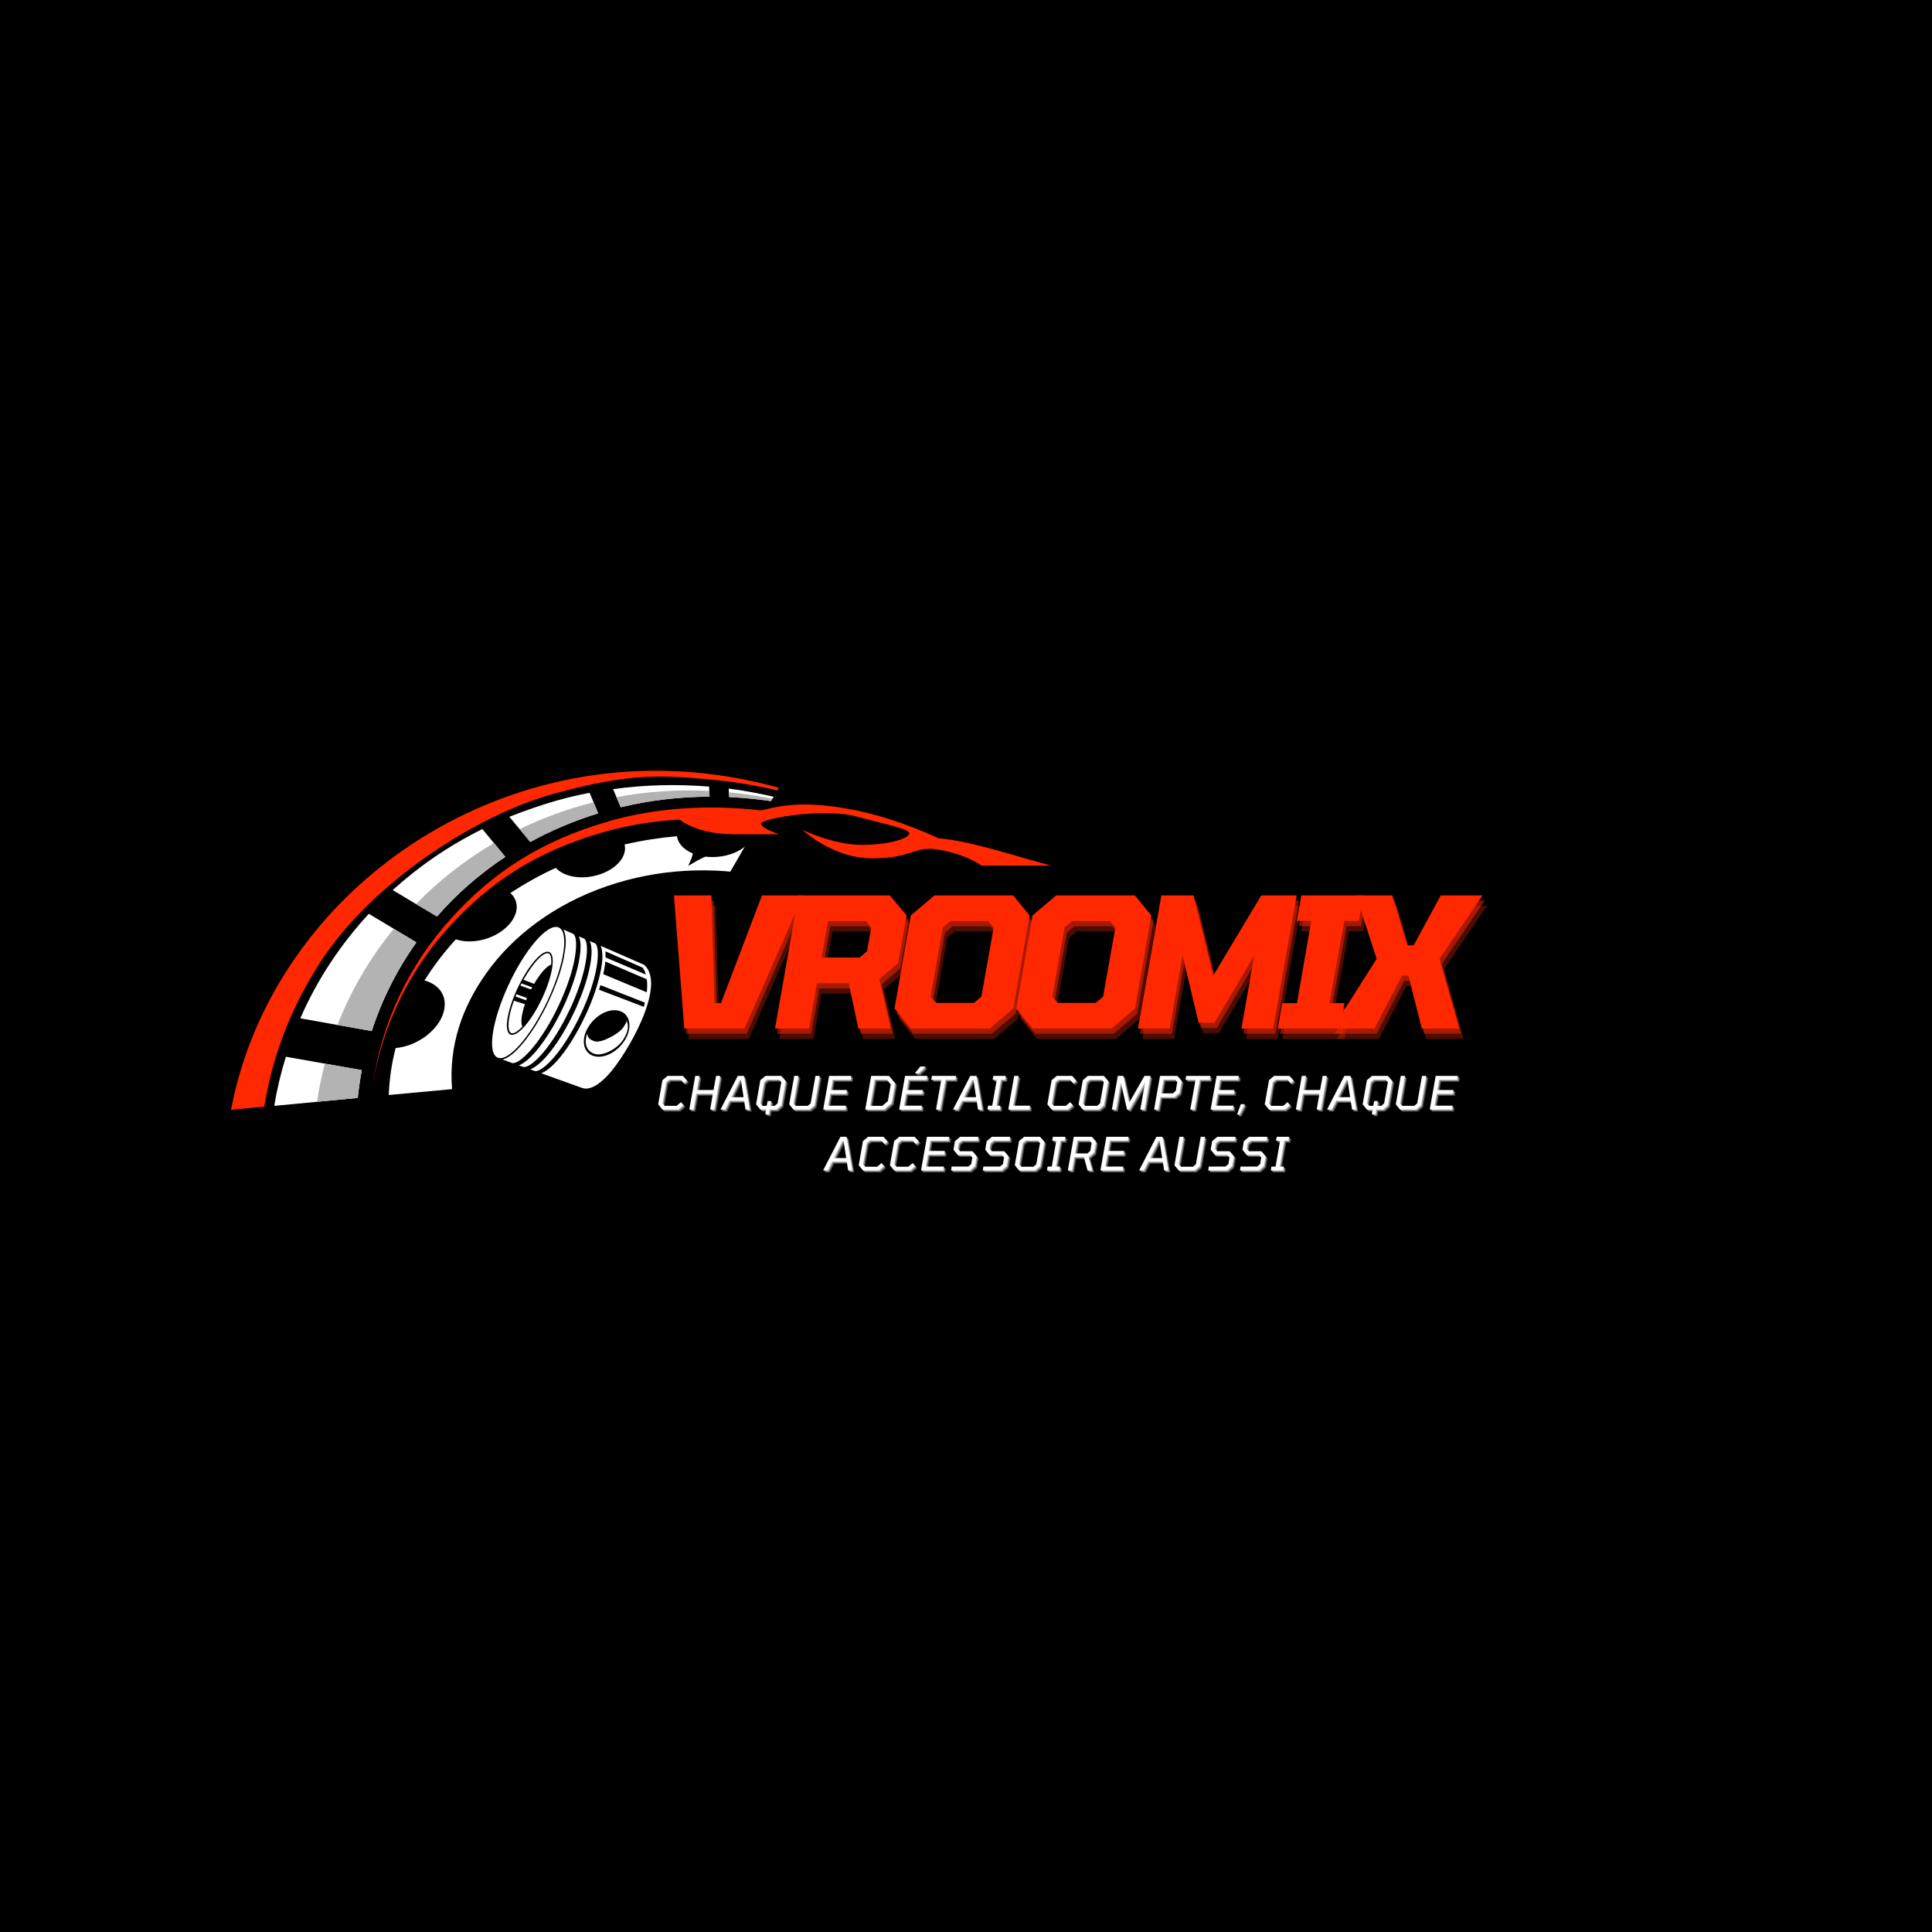
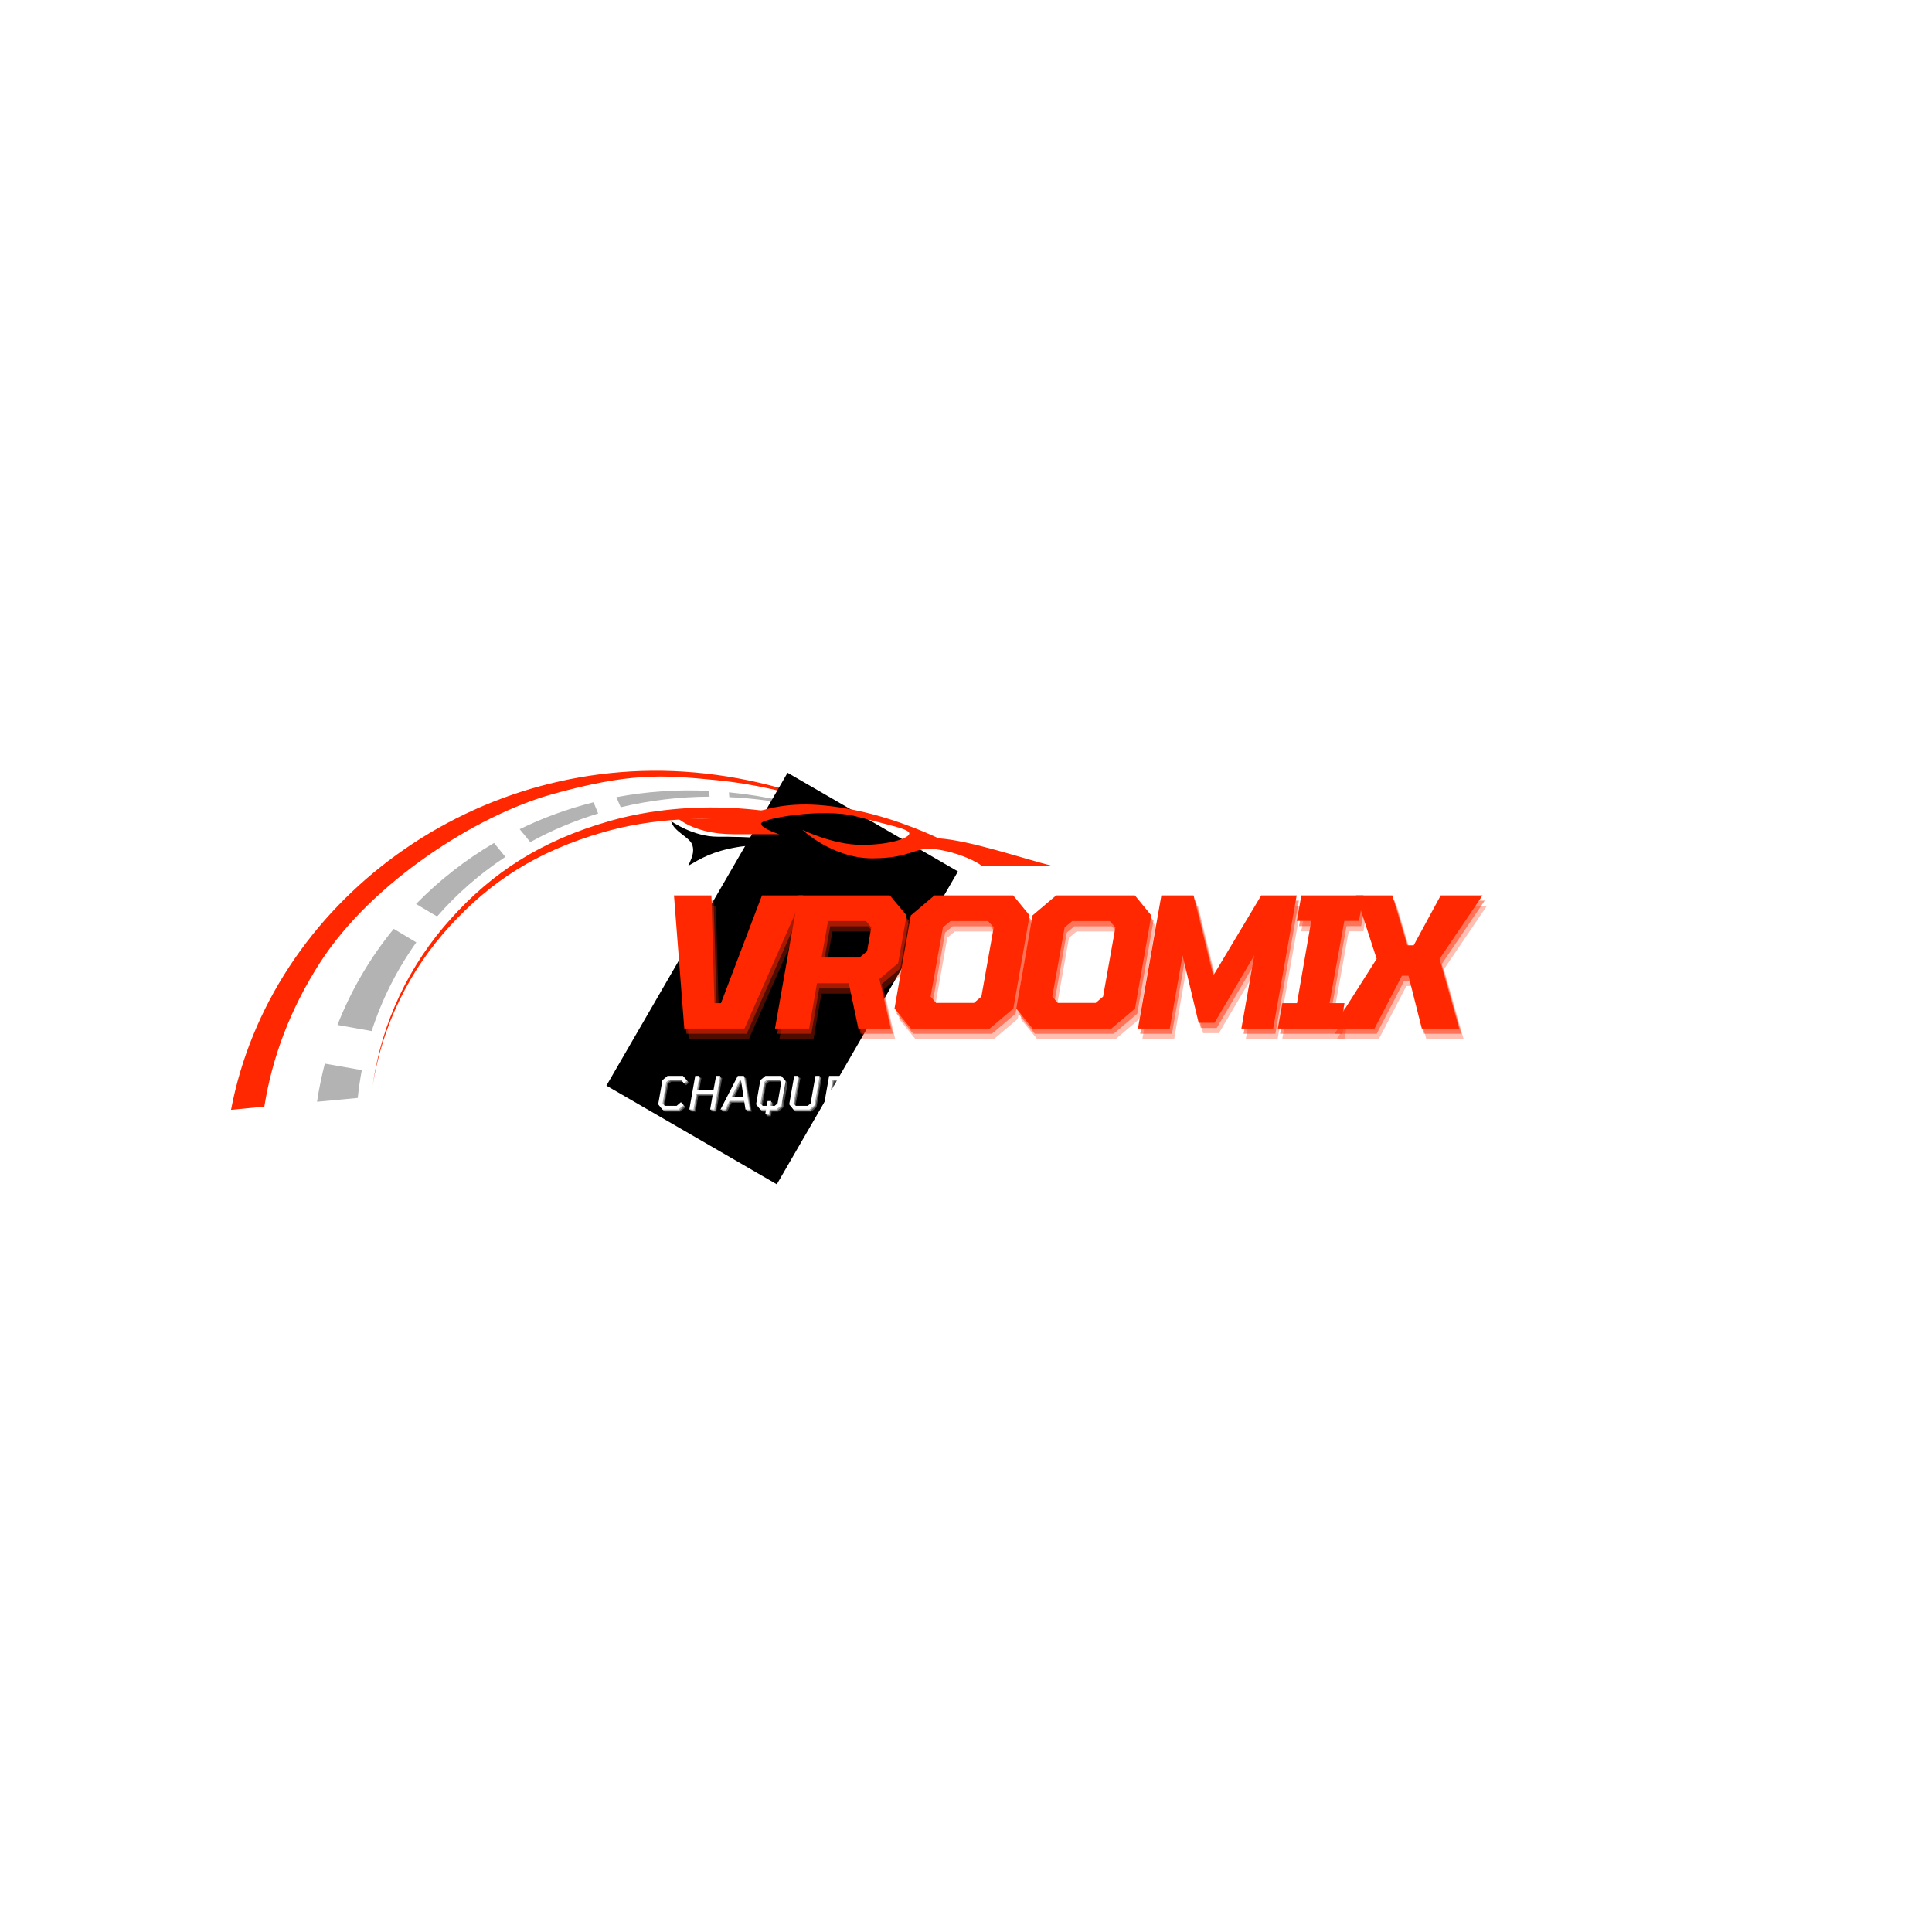
<svg xmlns="http://www.w3.org/2000/svg" width="500" zoomAndPan="magnify" viewBox="0 0 375 375" height="500" preserveAspectRatio="xMidYMid meet" version="1.0">
  <defs>
    <g />
    <clipPath id="8c1941f2be">
      <path d="M 44.844 149 L 168.578 149 L 168.578 215.5 L 44.844 215.5 Z M 44.844 149 " clip-rule="nonzero" />
    </clipPath>
    <clipPath id="724ed145db">
      <path d="M 117 149 L 186 149 L 186 230 L 117 230 Z M 117 149 " clip-rule="nonzero" />
    </clipPath>
    <clipPath id="6e8922bcb9">
      <path d="M 152.863 149.996 L 185.938 169.148 L 150.773 229.883 L 117.695 210.73 Z M 152.863 149.996 " clip-rule="nonzero" />
    </clipPath>
    <clipPath id="32b7ebba0e">
      <path d="M 130.273 156 L 204.609 156 L 204.609 168.016 L 130.273 168.016 Z M 130.273 156 " clip-rule="nonzero" />
    </clipPath>
    <clipPath id="28093f5f2f">
      <path d="M 130.273 159 L 163 159 L 163 168.016 L 130.273 168.016 Z M 130.273 159 " clip-rule="nonzero" />
    </clipPath>
  </defs>
  <rect x="-37.5" width="450" fill="#ffffff" y="-37.5" height="450" fill-opacity="1" />
-   <rect x="-37.5" width="450" fill="#000000" y="-37.5" height="450" fill-opacity="1" />
  <path fill="#ffffff" d="M 69.438 213.109 C 69.637 211.277 69.883 209.492 70.23 207.711 C 65.324 206.844 60.422 206 55.492 205.109 C 54.527 208.203 53.758 211.398 53.238 214.645 Z M 58.293 197.652 C 62.922 198.496 67.555 199.312 72.16 200.129 C 74.168 193.965 77.09 188.168 80.832 182.918 C 77.734 181.059 74.664 179.203 71.594 177.367 C 66.07 183.336 61.535 190.199 58.293 197.652 Z M 76.223 172.762 C 79.047 174.469 81.922 176.18 84.816 177.887 C 88.633 173.504 93.09 169.617 98.07 166.32 C 96.582 164.516 95.098 162.707 93.637 160.922 C 87.195 164.094 81.375 168.105 76.223 172.762 Z M 98.863 158.543 C 100.223 160.156 101.562 161.766 102.922 163.398 C 107.012 161.172 111.418 159.312 116.102 157.852 C 115.555 156.539 115.012 155.199 114.441 153.887 C 112.238 154.309 110.477 154.707 107.852 155.449 C 105.203 156.215 101.758 157.379 98.863 158.543 Z M 119 153.172 C 119.492 154.336 119.988 155.523 120.484 156.688 C 126.207 155.301 132 154.656 137.723 154.633 C 137.699 153.988 137.672 153.344 137.625 152.676 C 131.457 152.18 125.215 152.305 119 153.172 Z M 141.438 153.07 C 141.465 153.617 141.488 154.16 141.539 154.707 C 148.918 155.027 156.227 156.438 163.16 158.77 C 156.25 155.969 148.918 154.035 141.438 153.07 Z M 141.438 153.07 " fill-opacity="1" fill-rule="evenodd" />
  <path fill="#b3b3b3" d="M 141.488 153.789 C 148.547 154.457 155.805 156.094 163.184 158.793 C 156.25 156.438 148.941 155.051 141.562 154.73 C 141.512 154.41 141.512 154.086 141.488 153.789 M 119.641 154.73 C 125.414 153.641 131.457 153.195 137.672 153.516 C 137.699 153.887 137.699 154.262 137.723 154.633 C 132 154.656 126.207 155.324 120.484 156.688 C 120.188 156.043 119.914 155.375 119.641 154.73 Z M 100.867 160.945 C 105.375 158.742 110.18 156.984 115.207 155.723 C 115.508 156.438 115.805 157.156 116.102 157.902 C 111.418 159.336 107.012 161.195 102.926 163.449 C 102.23 162.582 101.535 161.766 100.867 160.945 Z M 80.758 175.461 C 85.215 170.902 90.293 166.918 95.891 163.621 C 96.633 164.516 97.352 165.406 98.094 166.32 C 93.117 169.617 88.656 173.504 84.844 177.887 C 83.457 177.07 82.094 176.277 80.758 175.461 Z M 65.5 198.941 C 68.148 192.18 71.84 185.891 76.422 180.293 C 77.883 181.156 79.344 182.051 80.805 182.918 C 77.066 188.168 74.145 193.938 72.137 200.129 C 69.934 199.734 67.727 199.336 65.5 198.941 Z M 61.535 213.852 C 61.906 211.352 62.43 208.875 63.047 206.445 C 65.449 206.867 67.828 207.289 70.23 207.711 C 69.883 209.492 69.637 211.301 69.438 213.109 Z M 61.535 213.852 " fill-opacity="1" fill-rule="evenodd" />
  <path fill="#ff2800" d="M 117.238 161.492 C 130.539 157.703 147.109 158.125 160.781 162.855 C 161.477 162.16 162.195 161.441 162.863 160.723 C 148.895 155.918 132.102 155.449 118.43 159.336 C 104.758 163.227 95.445 169.543 87.594 178.234 C 79.445 187.227 74.043 198.445 72.336 210.73 C 74.191 198.992 79.52 188.242 87.418 179.648 C 95.098 171.301 103.938 165.281 117.238 161.492 " fill-opacity="1" fill-rule="evenodd" />
  <path fill="#ffffff" d="M 167.098 160.625 C 166.676 160.402 166.23 160.156 165.785 159.934 C 159.32 166.469 152.707 173.184 145.922 180.066 C 140.918 185.121 135.867 190.273 130.688 195.523 L 138.465 198.496 C 143.297 192.082 150.75 182.273 154.539 177.246 C 158.801 171.621 162.988 166.074 167.098 160.625 " fill-opacity="1" fill-rule="evenodd" />
  <path fill="#ff2800" d="M 167.098 160.625 C 166.875 160.5 166.676 160.402 166.453 160.277 L 134.949 197.16 L 138.492 198.496 C 143.32 192.082 150.777 182.273 154.566 177.246 C 158.801 171.621 162.988 166.074 167.098 160.625 " fill-opacity="1" fill-rule="evenodd" />
  <g clip-path="url(#8c1941f2be)">
    <path fill="#ff2800" d="M 51.309 214.793 C 52.816 205.309 56.285 195.895 62.18 186.754 C 72.137 171.352 92.297 158.297 107.258 154.137 C 122.242 149.977 128.508 150.395 138.863 151.41 C 149.191 152.426 159.32 155.25 168.66 159.66 C 158.824 154.68 148.027 151.387 136.957 150.148 C 92.398 145.145 52.445 175.312 44.844 215.414 Z M 51.309 214.793 " fill-opacity="1" fill-rule="evenodd" />
  </g>
  <path fill="#ffffff" d="M 99.059 173.332 C 100.969 175.039 100.695 177.887 98.07 180.168 C 95.445 182.473 91.355 183.312 88.484 182.32 C 86.18 184.824 84.148 187.5 82.391 190.32 C 85.562 191.141 87.172 193.84 85.883 197.109 C 84.594 200.379 80.684 203.078 76.793 203.426 C 76.027 206.371 75.578 209.418 75.457 212.539 L 87.742 211.398 C 87.07 202.93 89.723 195.473 94.379 188.91 C 99.605 181.531 107.805 175.438 117.762 172.02 C 127.715 168.602 138.293 168.105 147.953 170.113 C 149.488 170.434 151.023 170.805 152.508 171.25 L 156.25 167.461 C 155.879 166.469 155.953 165.453 156.473 164.488 C 153.031 163.574 149.512 162.93 145.973 162.508 C 145.055 164.762 141.734 166.422 138.047 166.348 C 134.355 166.273 131.68 164.516 131.406 162.309 C 128.016 162.605 124.621 163.125 121.227 163.918 C 121.773 166.074 119.863 168.551 116.496 169.691 C 113.129 170.855 109.512 170.262 107.879 168.453 C 104.73 169.887 101.809 171.547 99.059 173.332 " fill-opacity="1" fill-rule="evenodd" />
  <path fill="#ffffff" d="M 106.566 184.773 C 107.902 185.27 107.332 189.234 105.277 193.664 C 103.223 198.098 100.473 201.293 99.109 200.824 C 97.773 200.328 98.34 196.367 100.398 191.934 C 102.477 187.473 105.227 184.277 106.566 184.773 M 99.754 194.234 C 99.629 194.559 99.531 194.855 99.43 195.176 C 99.16 196.043 98.91 196.961 98.789 197.852 C 98.715 198.445 98.641 199.164 98.762 199.758 C 98.812 200.055 98.961 200.426 99.258 200.527 C 99.879 200.75 100.867 199.809 101.387 199.289 C 101.09 198.621 101.215 197.531 101.363 196.836 C 101.488 196.191 101.66 195.547 101.883 194.906 Z M 100.25 192.973 C 100.176 193.121 100.125 193.27 100.051 193.418 L 102.105 194.16 C 102.156 194.012 102.23 193.863 102.281 193.715 Z M 101.238 190.891 C 101.164 191.039 101.09 191.164 101.016 191.312 L 103.074 192.055 C 103.148 191.906 103.223 191.785 103.297 191.637 Z M 106.984 187.227 C 107.035 186.559 107.059 185.27 106.465 185.047 C 106.168 184.949 105.746 185.121 105.477 185.293 C 104.93 185.641 104.41 186.188 103.988 186.68 C 103.371 187.398 102.824 188.191 102.305 189.008 C 102.059 189.406 101.836 189.777 101.609 190.172 L 103.668 190.965 C 104.062 190.273 104.535 189.578 105.004 188.961 C 105.477 188.367 106.242 187.5 106.984 187.227 Z M 116.598 183.586 L 125.043 187.277 C 129.523 191.289 121.574 204.836 118.031 208.652 C 116.25 210.559 114.418 211.746 112.879 211.129 L 105.055 208.328 C 106.043 207.934 107.184 206.992 108.371 205.629 C 110.156 203.547 112.062 200.5 113.699 196.961 C 113.848 196.613 113.996 196.293 114.145 195.969 C 115.605 192.652 116.496 189.531 116.82 187.152 C 117.016 185.691 116.941 184.453 116.598 183.586 Z M 114.492 182.668 L 115.582 183.141 C 116.051 183.66 116.148 185.023 115.926 186.879 C 115.629 189.234 114.738 192.305 113.301 195.598 C 113.152 195.945 113.004 196.266 112.855 196.59 C 111.223 200.105 109.34 203.102 107.582 205.16 C 106.07 206.918 104.73 207.957 103.863 207.906 L 102.922 207.562 C 103.938 207.164 105.078 206.199 106.242 204.836 C 108.027 202.754 109.957 199.684 111.594 196.117 C 111.766 195.77 111.914 195.449 112.039 195.129 C 113.5 191.785 114.418 188.664 114.715 186.262 C 114.91 184.773 114.836 183.535 114.492 182.668 Z M 112.359 181.754 L 113.449 182.223 C 113.945 182.742 114.043 184.105 113.797 185.988 C 113.5 188.34 112.582 191.438 111.148 194.73 C 111 195.078 110.852 195.398 110.699 195.723 C 109.066 199.238 107.16 202.285 105.402 204.34 C 103.863 206.125 102.527 207.164 101.637 207.113 L 100.695 206.793 C 101.711 206.398 102.848 205.43 104.039 204.043 C 105.82 201.938 107.754 198.867 109.414 195.301 C 109.586 194.953 109.734 194.605 109.859 194.309 C 111.32 190.965 112.262 187.82 112.559 185.418 C 112.781 183.883 112.73 182.621 112.359 181.754 Z M 120.387 196.266 C 122.344 196.961 122.762 199.488 121.301 201.863 C 119.84 204.266 117.066 205.629 115.109 204.934 C 113.152 204.242 112.73 201.715 114.191 199.336 C 115.656 196.934 118.43 195.547 120.387 196.266 Z M 121.625 198.074 C 121.996 199.09 122.07 199.98 121.004 201.742 C 119.941 203.5 116.969 205.133 115.359 204.539 C 113.723 203.969 113.375 202.41 113.945 200.652 C 114.191 201.32 114.145 201.668 115.406 202.113 C 116.672 202.559 120.285 200.602 121.055 199.312 C 121.848 198.023 121.5 198.496 121.625 198.074 Z M 109.34 180.414 L 111.32 181.281 C 111.84 181.777 111.938 183.164 111.691 185.098 C 111.395 187.473 110.477 190.57 109.016 193.891 C 108.867 194.234 108.719 194.559 108.57 194.879 C 106.938 198.422 105.027 201.469 103.246 203.547 C 101.711 205.355 100.348 206.422 99.457 206.348 L 97.523 205.652 C 98.938 205.332 100.496 203.695 101.266 202.781 C 102.281 201.617 103.172 200.305 103.988 199.016 C 104.953 197.457 105.82 195.82 106.59 194.16 C 107.355 192.5 108.027 190.816 108.598 189.082 C 109.043 187.648 109.438 186.188 109.637 184.699 C 109.836 183.586 110.008 181.555 109.34 180.414 Z M 117.535 185.84 L 125.363 189.156 C 125.266 188.785 125.117 188.414 124.918 188.094 C 124.867 188.02 124.77 187.871 124.695 187.797 L 117.512 184.648 C 117.535 185.047 117.535 185.441 117.535 185.84 Z M 117.09 189.082 L 125.539 192.602 C 125.637 191.734 125.66 190.867 125.539 190.074 L 117.488 186.633 C 117.461 186.828 117.438 187.027 117.438 187.203 C 117.34 187.82 117.238 188.465 117.09 189.082 Z M 116.273 192.105 L 124.969 195.426 C 125.043 195.152 125.117 194.879 125.164 194.605 L 116.547 191.215 C 116.523 191.262 116.523 191.312 116.496 191.363 C 116.422 191.609 116.348 191.859 116.273 192.105 Z M 108.371 179.992 C 110.504 180.762 109.586 187.055 106.367 194.039 C 103.121 201.023 98.762 206.074 96.656 205.309 C 94.527 204.539 95.445 198.246 98.664 191.262 C 101.883 184.277 106.242 179.227 108.371 179.992 Z M 108.371 179.992 " fill-opacity="1" fill-rule="evenodd" />
  <path fill="#ffffff" d="M 154.641 210.633 L 129.551 201.367 C 128.957 201.145 128.312 201.195 127.742 201.441 C 127.195 201.691 126.703 202.16 126.43 202.781 C 126.156 203.398 126.156 204.043 126.355 204.59 C 126.578 205.16 127 205.629 127.594 205.852 L 141.859 211.797 Z M 139.879 211.996 L 127.195 206.719 C 126.402 206.371 125.809 205.754 125.512 204.984 C 125.215 204.219 125.238 203.324 125.613 202.484 C 125.984 201.641 126.652 200.996 127.445 200.625 C 128.238 200.277 129.129 200.203 129.945 200.5 L 156.82 210.41 L 160.508 210.062 L 126.031 196.961 C 124.672 200.477 122.539 204.094 120.758 206.547 L 135.641 212.391 Z M 139.879 211.996 " fill-opacity="1" fill-rule="evenodd" />
  <g clip-path="url(#724ed145db)">
    <g clip-path="url(#6e8922bcb9)">
      <path fill="#000000" d="M 152.863 149.996 L 185.938 169.148 L 150.777 229.871 L 117.703 210.719 Z M 152.863 149.996 " fill-opacity="1" fill-rule="nonzero" />
    </g>
  </g>
  <g clip-path="url(#32b7ebba0e)">
    <path fill="#ff2800" d="M 182.168 162.719 C 182.168 162.719 174.559 158.984 165.969 157.258 C 157.379 155.527 152.465 156.055 147.812 157.305 C 143.16 158.551 134.414 159.684 130.961 158.281 C 130.961 158.281 134.066 161.926 142.469 161.926 C 150.867 161.926 151.242 161.926 151.242 161.926 C 151.242 161.926 147.719 160.816 147.719 159.859 C 147.719 158.902 159.77 156.75 166.227 158.48 C 172.684 160.211 176.496 160.887 176.496 161.773 C 176.496 162.66 172.809 163.988 167.254 163.988 C 161.699 163.988 155.746 161.07 155.746 161.07 C 155.746 161.07 161.559 166.602 169.305 166.602 C 177.055 166.602 177.43 164.246 181.723 164.852 C 186.016 165.461 189.426 167.141 190.73 168.168 L 204.617 168.168 C 198.395 166.613 188.398 163.141 182.168 162.719 Z M 182.168 162.719 " fill-opacity="1" fill-rule="evenodd" />
  </g>
  <g clip-path="url(#28093f5f2f)">
    <path fill="#000000" d="M 130.266 159.398 C 130.266 159.398 134.539 162.406 139.254 162.406 C 143.969 162.406 155.355 162.363 162.078 166.539 C 162.078 166.539 151.133 163.062 143.172 164.414 C 138.25 165.254 136.09 166.605 133.582 168.055 C 134.148 166.777 134.898 165.43 134.348 163.938 C 133.801 162.441 130.781 161.43 130.266 159.398 Z M 130.266 159.398 " fill-opacity="1" fill-rule="evenodd" />
  </g>
  <g fill="#ff2800" fill-opacity="0.302">
    <g transform="translate(126.878, 201.66)">
      <g>
        <path d="M 6.797 0 L 4.797 -25.844 L 12.062 -25.844 L 12.656 -4.938 L 13.922 -4.938 L 21.875 -25.844 L 29.875 -25.844 L 18.484 0 Z M 6.797 0 " />
      </g>
    </g>
  </g>
  <g fill="#ff2800" fill-opacity="0.302">
    <g transform="translate(148.889, 201.66)">
      <g>
        <path d="M 2.391 0 L 6.938 -25.844 L 24.688 -25.844 L 27.938 -21.953 L 26.297 -12.688 L 22.656 -9.609 L 24.859 0 L 18.578 0 L 16.719 -8.797 L 10.547 -8.797 L 9.016 0 Z M 11.438 -13.781 L 18.797 -13.781 L 20.266 -15 L 21.078 -19.641 L 20.062 -20.859 L 12.688 -20.859 Z M 11.438 -13.781 " />
      </g>
    </g>
  </g>
  <g fill="#ff2800" fill-opacity="0.302">
    <g transform="translate(172.092, 201.66)">
      <g>
        <path d="M 5.578 0 L 2.391 -3.891 L 5.547 -21.953 L 10.141 -25.844 L 25.422 -25.844 L 28.609 -21.953 L 25.453 -3.891 L 20.859 0 Z M 10.453 -4.984 L 17.812 -4.984 L 19.25 -6.203 L 21.641 -19.641 L 20.547 -20.859 L 13.25 -20.859 L 11.781 -19.641 L 9.391 -6.203 Z M 10.453 -4.984 " />
      </g>
    </g>
  </g>
  <g fill="#ff2800" fill-opacity="0.302">
    <g transform="translate(195.716, 201.66)">
      <g>
        <path d="M 5.578 0 L 2.391 -3.891 L 5.547 -21.953 L 10.141 -25.844 L 25.422 -25.844 L 28.609 -21.953 L 25.453 -3.891 L 20.859 0 Z M 10.453 -4.984 L 17.812 -4.984 L 19.25 -6.203 L 21.641 -19.641 L 20.547 -20.859 L 13.25 -20.859 L 11.781 -19.641 L 9.391 -6.203 Z M 10.453 -4.984 " />
      </g>
    </g>
  </g>
  <g fill="#ff2800" fill-opacity="0.302">
    <g transform="translate(219.34, 201.66)">
      <g>
        <path d="M 2.391 0 L 6.938 -25.844 L 13.188 -25.844 L 17 -10.266 L 26.328 -25.844 L 33.203 -25.844 L 28.641 0 L 22.469 0 L 24.969 -14.203 L 17.25 -1.125 L 14.172 -1.125 L 11.047 -14.203 L 8.562 0 Z M 2.391 0 " />
      </g>
    </g>
  </g>
  <g fill="#ff2800" fill-opacity="0.302">
    <g transform="translate(247.555, 201.66)">
      <g>
        <path d="M 1.328 0 L 2.203 -4.938 L 5.047 -4.938 L 7.812 -20.891 L 5.016 -20.891 L 5.891 -25.844 L 17.953 -25.844 L 17.078 -20.891 L 14.234 -20.891 L 11.359 -4.938 L 14.266 -4.938 L 13.391 0 Z M 1.328 0 " />
      </g>
    </g>
  </g>
  <g fill="#ff2800" fill-opacity="0.302">
    <g transform="translate(259.472, 201.66)">
      <g>
        <path d="M 0 0 L 8.594 -13.531 L 4.594 -25.844 L 11.641 -25.844 L 14.516 -16.156 L 15.781 -16.156 L 21.031 -25.844 L 29.141 -25.844 L 20.797 -13.531 L 24.609 0 L 17.359 0 L 14.766 -10.266 L 13.5 -10.266 L 8.172 0 Z M 0 0 " />
      </g>
    </g>
  </g>
  <g fill="#ff2800" fill-opacity="0.502">
    <g transform="translate(126.45, 200.652)">
      <g>
        <path d="M 6.797 0 L 4.797 -25.844 L 12.062 -25.844 L 12.656 -4.938 L 13.922 -4.938 L 21.875 -25.844 L 29.875 -25.844 L 18.484 0 Z M 6.797 0 " />
      </g>
    </g>
  </g>
  <g fill="#ff2800" fill-opacity="0.502">
    <g transform="translate(148.461, 200.652)">
      <g>
        <path d="M 2.391 0 L 6.938 -25.844 L 24.688 -25.844 L 27.938 -21.953 L 26.297 -12.688 L 22.656 -9.609 L 24.859 0 L 18.578 0 L 16.719 -8.797 L 10.547 -8.797 L 9.016 0 Z M 11.438 -13.781 L 18.797 -13.781 L 20.266 -15 L 21.078 -19.641 L 20.062 -20.859 L 12.688 -20.859 Z M 11.438 -13.781 " />
      </g>
    </g>
  </g>
  <g fill="#ff2800" fill-opacity="0.502">
    <g transform="translate(171.664, 200.652)">
      <g>
        <path d="M 5.578 0 L 2.391 -3.891 L 5.547 -21.953 L 10.141 -25.844 L 25.422 -25.844 L 28.609 -21.953 L 25.453 -3.891 L 20.859 0 Z M 10.453 -4.984 L 17.812 -4.984 L 19.25 -6.203 L 21.641 -19.641 L 20.547 -20.859 L 13.25 -20.859 L 11.781 -19.641 L 9.391 -6.203 Z M 10.453 -4.984 " />
      </g>
    </g>
  </g>
  <g fill="#ff2800" fill-opacity="0.502">
    <g transform="translate(195.288, 200.652)">
      <g>
        <path d="M 5.578 0 L 2.391 -3.891 L 5.547 -21.953 L 10.141 -25.844 L 25.422 -25.844 L 28.609 -21.953 L 25.453 -3.891 L 20.859 0 Z M 10.453 -4.984 L 17.812 -4.984 L 19.25 -6.203 L 21.641 -19.641 L 20.547 -20.859 L 13.25 -20.859 L 11.781 -19.641 L 9.391 -6.203 Z M 10.453 -4.984 " />
      </g>
    </g>
  </g>
  <g fill="#ff2800" fill-opacity="0.502">
    <g transform="translate(218.912, 200.652)">
      <g>
        <path d="M 2.391 0 L 6.938 -25.844 L 13.188 -25.844 L 17 -10.266 L 26.328 -25.844 L 33.203 -25.844 L 28.641 0 L 22.469 0 L 24.969 -14.203 L 17.25 -1.125 L 14.172 -1.125 L 11.047 -14.203 L 8.562 0 Z M 2.391 0 " />
      </g>
    </g>
  </g>
  <g fill="#ff2800" fill-opacity="0.502">
    <g transform="translate(247.127, 200.652)">
      <g>
        <path d="M 1.328 0 L 2.203 -4.938 L 5.047 -4.938 L 7.812 -20.891 L 5.016 -20.891 L 5.891 -25.844 L 17.953 -25.844 L 17.078 -20.891 L 14.234 -20.891 L 11.359 -4.938 L 14.266 -4.938 L 13.391 0 Z M 1.328 0 " />
      </g>
    </g>
  </g>
  <g fill="#ff2800" fill-opacity="0.502">
    <g transform="translate(259.044, 200.652)">
      <g>
        <path d="M 0 0 L 8.594 -13.531 L 4.594 -25.844 L 11.641 -25.844 L 14.516 -16.156 L 15.781 -16.156 L 21.031 -25.844 L 29.141 -25.844 L 20.797 -13.531 L 24.609 0 L 17.359 0 L 14.766 -10.266 L 13.5 -10.266 L 8.172 0 Z M 0 0 " />
      </g>
    </g>
  </g>
  <g fill="#ff2800" fill-opacity="1">
    <g transform="translate(126.022, 199.643)">
      <g>
        <path d="M 6.797 0 L 4.797 -25.844 L 12.062 -25.844 L 12.656 -4.938 L 13.922 -4.938 L 21.875 -25.844 L 29.875 -25.844 L 18.484 0 Z M 6.797 0 " />
      </g>
    </g>
  </g>
  <g fill="#ff2800" fill-opacity="1">
    <g transform="translate(148.033, 199.643)">
      <g>
        <path d="M 2.391 0 L 6.938 -25.844 L 24.688 -25.844 L 27.938 -21.953 L 26.297 -12.688 L 22.656 -9.609 L 24.859 0 L 18.578 0 L 16.719 -8.797 L 10.547 -8.797 L 9.016 0 Z M 11.438 -13.781 L 18.797 -13.781 L 20.266 -15 L 21.078 -19.641 L 20.062 -20.859 L 12.688 -20.859 Z M 11.438 -13.781 " />
      </g>
    </g>
  </g>
  <g fill="#ff2800" fill-opacity="1">
    <g transform="translate(171.236, 199.643)">
      <g>
        <path d="M 5.578 0 L 2.391 -3.891 L 5.547 -21.953 L 10.141 -25.844 L 25.422 -25.844 L 28.609 -21.953 L 25.453 -3.891 L 20.859 0 Z M 10.453 -4.984 L 17.812 -4.984 L 19.25 -6.203 L 21.641 -19.641 L 20.547 -20.859 L 13.25 -20.859 L 11.781 -19.641 L 9.391 -6.203 Z M 10.453 -4.984 " />
      </g>
    </g>
  </g>
  <g fill="#ff2800" fill-opacity="1">
    <g transform="translate(194.86, 199.643)">
      <g>
        <path d="M 5.578 0 L 2.391 -3.891 L 5.547 -21.953 L 10.141 -25.844 L 25.422 -25.844 L 28.609 -21.953 L 25.453 -3.891 L 20.859 0 Z M 10.453 -4.984 L 17.812 -4.984 L 19.25 -6.203 L 21.641 -19.641 L 20.547 -20.859 L 13.25 -20.859 L 11.781 -19.641 L 9.391 -6.203 Z M 10.453 -4.984 " />
      </g>
    </g>
  </g>
  <g fill="#ff2800" fill-opacity="1">
    <g transform="translate(218.484, 199.643)">
      <g>
        <path d="M 2.391 0 L 6.938 -25.844 L 13.188 -25.844 L 17 -10.266 L 26.328 -25.844 L 33.203 -25.844 L 28.641 0 L 22.469 0 L 24.969 -14.203 L 17.25 -1.125 L 14.172 -1.125 L 11.047 -14.203 L 8.562 0 Z M 2.391 0 " />
      </g>
    </g>
  </g>
  <g fill="#ff2800" fill-opacity="1">
    <g transform="translate(246.699, 199.643)">
      <g>
        <path d="M 1.328 0 L 2.203 -4.938 L 5.047 -4.938 L 7.812 -20.891 L 5.016 -20.891 L 5.891 -25.844 L 17.953 -25.844 L 17.078 -20.891 L 14.234 -20.891 L 11.359 -4.938 L 14.266 -4.938 L 13.391 0 Z M 1.328 0 " />
      </g>
    </g>
  </g>
  <g fill="#ff2800" fill-opacity="1">
    <g transform="translate(258.615, 199.643)">
      <g>
        <path d="M 0 0 L 8.594 -13.531 L 4.594 -25.844 L 11.641 -25.844 L 14.516 -16.156 L 15.781 -16.156 L 21.031 -25.844 L 29.141 -25.844 L 20.797 -13.531 L 24.609 0 L 17.359 0 L 14.766 -10.266 L 13.5 -10.266 L 8.172 0 Z M 0 0 " />
      </g>
    </g>
  </g>
  <g fill="#ffffff" fill-opacity="0.302">
    <g transform="translate(127.362, 215.756)">
      <g>
        <path d="M 4.703 0 L 1.625 0 L 0.781 -1.016 L 1.609 -5.703 L 2.594 -6.531 L 5.594 -6.531 L 6.359 -5.594 L 5.781 -5.109 L 5.188 -5.812 L 2.922 -5.812 L 2.344 -5.328 L 1.625 -1.203 L 2.016 -0.719 L 4.359 -0.719 L 5.203 -1.438 L 5.688 -0.844 Z M 4.703 0 " />
      </g>
    </g>
  </g>
  <g fill="#ffffff" fill-opacity="0.302">
    <g transform="translate(133.415, 215.756)">
      <g>
        <path d="M 0.766 0 L 1.922 -6.531 L 2.734 -6.531 L 2.234 -3.797 L 5.469 -3.797 L 5.969 -6.531 L 6.766 -6.531 L 5.609 0 L 4.812 0 L 5.344 -3.078 L 2.125 -3.078 L 1.578 0 Z M 0.766 0 " />
      </g>
    </g>
  </g>
  <g fill="#ffffff" fill-opacity="0.302">
    <g transform="translate(140.125, 215.756)">
      <g>
        <path d="M 0.109 0 L 3.469 -6.531 L 4.656 -6.531 L 5.781 0 L 4.969 0 L 4.703 -1.703 L 1.875 -1.703 L 1.031 0 Z M 2.219 -2.406 L 4.594 -2.406 L 4.078 -5.766 L 3.891 -5.766 Z M 2.219 -2.406 " />
      </g>
    </g>
  </g>
  <g fill="#ffffff" fill-opacity="0.302">
    <g transform="translate(146.365, 215.756)">
      <g>
        <path d="M 2.562 0.906 L 2.719 0 L 1.625 0 L 0.781 -1.016 L 1.609 -5.703 L 2.594 -6.531 L 5.672 -6.531 L 6.516 -5.516 L 5.688 -0.828 L 4.719 0 L 3.422 0 L 3.266 0.906 Z M 2.016 -0.719 L 2.844 -0.719 L 3.016 -1.656 L 3.719 -1.656 L 3.547 -0.719 L 4.391 -0.719 L 4.953 -1.203 L 5.672 -5.328 L 5.281 -5.812 L 2.922 -5.812 L 2.344 -5.328 L 1.625 -1.203 Z M 2.016 -0.719 " />
      </g>
    </g>
  </g>
  <g fill="#ffffff" fill-opacity="0.302">
    <g transform="translate(152.844, 215.756)">
      <g>
        <path d="M 4.656 0 L 1.562 0 L 0.734 -1.016 L 1.703 -6.531 L 2.516 -6.531 L 1.562 -1.203 L 1.969 -0.719 L 4.328 -0.719 L 4.891 -1.203 L 5.828 -6.531 L 6.641 -6.531 L 5.641 -0.828 Z M 4.656 0 " />
      </g>
    </g>
  </g>
  <g fill="#ffffff" fill-opacity="0.302">
    <g transform="translate(159.403, 215.756)">
      <g>
        <path d="M 0.766 0 L 1.922 -6.531 L 6.234 -6.531 L 6.094 -5.781 L 2.594 -5.781 L 2.25 -3.797 L 5.375 -3.797 L 5.25 -3.062 L 2.125 -3.062 L 1.703 -0.75 L 5.203 -0.75 L 5.078 0 Z M 0.766 0 " />
      </g>
    </g>
  </g>
  <g fill="#ffffff" fill-opacity="0.302">
    <g transform="translate(165.271, 215.756)">
      <g />
    </g>
  </g>
  <g fill="#ffffff" fill-opacity="0.302">
    <g transform="translate(167.566, 215.756)">
      <g>
        <path d="M 4.406 0 L 0.766 0 L 1.922 -6.531 L 5.375 -6.531 L 6.562 -5.062 L 5.891 -1.281 Z M 1.703 -0.719 L 4.078 -0.719 L 5.156 -1.641 L 5.719 -4.875 L 4.984 -5.812 L 2.609 -5.812 Z M 1.703 -0.719 " />
      </g>
    </g>
  </g>
  <g fill="#ffffff" fill-opacity="0.302">
    <g transform="translate(174.143, 215.756)">
      <g>
        <path d="M 3.812 -7.031 L 4.891 -8.359 L 5.938 -8.359 L 4.547 -7.031 Z M 0.766 0 L 1.922 -6.531 L 6.234 -6.531 L 6.094 -5.781 L 2.594 -5.781 L 2.25 -3.797 L 5.375 -3.797 L 5.25 -3.062 L 2.125 -3.062 L 1.703 -0.75 L 5.203 -0.75 L 5.078 0 Z M 0.766 0 " />
      </g>
    </g>
  </g>
  <g fill="#ffffff" fill-opacity="0.302">
    <g transform="translate(180.011, 215.756)">
      <g>
        <path d="M 2.062 0 L 3.078 -5.781 L 1.141 -5.781 L 1.266 -6.531 L 5.953 -6.531 L 5.828 -5.781 L 3.891 -5.781 L 2.859 0 Z M 2.062 0 " />
      </g>
    </g>
  </g>
  <g fill="#ffffff" fill-opacity="0.302">
    <g transform="translate(185.258, 215.756)">
      <g>
        <path d="M 0.109 0 L 3.469 -6.531 L 4.656 -6.531 L 5.781 0 L 4.969 0 L 4.703 -1.703 L 1.875 -1.703 L 1.031 0 Z M 2.219 -2.406 L 4.594 -2.406 L 4.078 -5.766 L 3.891 -5.766 Z M 2.219 -2.406 " />
      </g>
    </g>
  </g>
  <g fill="#ffffff" fill-opacity="0.302">
    <g transform="translate(191.498, 215.756)">
      <g>
        <path d="M 0.547 0 L 0.672 -0.75 L 1.484 -0.75 L 2.359 -5.781 L 1.562 -5.781 L 1.703 -6.531 L 4.109 -6.531 L 3.969 -5.781 L 3.172 -5.781 L 2.281 -0.75 L 3.078 -0.75 L 2.953 0 Z M 0.547 0 " />
      </g>
    </g>
  </g>
  <g fill="#ffffff" fill-opacity="0.302">
    <g transform="translate(195.327, 215.756)">
      <g>
        <path d="M 0.766 0 L 1.922 -6.531 L 2.734 -6.531 L 1.703 -0.75 L 5 -0.75 L 4.859 0 Z M 0.766 0 " />
      </g>
    </g>
  </g>
  <g fill="#ffffff" fill-opacity="0.302">
    <g transform="translate(200.609, 215.756)">
      <g />
    </g>
  </g>
  <g fill="#ffffff" fill-opacity="0.302">
    <g transform="translate(202.905, 215.756)">
      <g>
        <path d="M 4.703 0 L 1.625 0 L 0.781 -1.016 L 1.609 -5.703 L 2.594 -6.531 L 5.594 -6.531 L 6.359 -5.594 L 5.781 -5.109 L 5.188 -5.812 L 2.922 -5.812 L 2.344 -5.328 L 1.625 -1.203 L 2.016 -0.719 L 4.359 -0.719 L 5.203 -1.438 L 5.688 -0.844 Z M 4.703 0 " />
      </g>
    </g>
  </g>
  <g fill="#ffffff" fill-opacity="0.302">
    <g transform="translate(208.959, 215.756)">
      <g>
        <path d="M 1.625 0 L 0.781 -1.016 L 1.609 -5.703 L 2.594 -6.531 L 5.672 -6.531 L 6.516 -5.516 L 5.688 -0.828 L 4.719 0 Z M 2.016 -0.719 L 4.391 -0.719 L 4.953 -1.203 L 5.672 -5.328 L 5.281 -5.812 L 2.922 -5.812 L 2.344 -5.328 L 1.625 -1.203 Z M 2.016 -0.719 " />
      </g>
    </g>
  </g>
  <g fill="#ffffff" fill-opacity="0.302">
    <g transform="translate(215.438, 215.756)">
      <g>
        <path d="M 0.766 0 L 1.922 -6.531 L 2.984 -6.531 L 4.125 -1.328 L 7.094 -6.531 L 8.25 -6.531 L 7.094 0 L 6.281 0 L 7.219 -5.297 L 4.156 0 L 3.703 0 L 2.5 -5.281 L 1.578 0 Z M 0.766 0 " />
      </g>
    </g>
  </g>
  <g fill="#ffffff" fill-opacity="0.302">
    <g transform="translate(223.628, 215.756)">
      <g>
        <path d="M 0.766 0 L 1.922 -6.531 L 5.281 -6.531 L 6.109 -5.516 L 5.719 -3.266 L 4.734 -2.422 L 2 -2.422 L 1.578 0 Z M 2.125 -3.141 L 4.406 -3.141 L 4.984 -3.625 L 5.266 -5.328 L 4.875 -5.828 L 2.609 -5.812 Z M 2.125 -3.141 " />
      </g>
    </g>
  </g>
  <g fill="#ffffff" fill-opacity="0.302">
    <g transform="translate(229.362, 215.756)">
      <g>
        <path d="M 2.062 0 L 3.078 -5.781 L 1.141 -5.781 L 1.266 -6.531 L 5.953 -6.531 L 5.828 -5.781 L 3.891 -5.781 L 2.859 0 Z M 2.062 0 " />
      </g>
    </g>
  </g>
  <g fill="#ffffff" fill-opacity="0.302">
    <g transform="translate(234.61, 215.756)">
      <g>
        <path d="M 0.766 0 L 1.922 -6.531 L 6.234 -6.531 L 6.094 -5.781 L 2.594 -5.781 L 2.25 -3.797 L 5.375 -3.797 L 5.25 -3.062 L 2.125 -3.062 L 1.703 -0.75 L 5.203 -0.75 L 5.078 0 Z M 0.766 0 " />
      </g>
    </g>
  </g>
  <g fill="#ffffff" fill-opacity="0.302">
    <g transform="translate(240.477, 215.756)">
      <g>
        <path d="M 0.031 0.969 L 0.75 -1.047 L 1.531 -1.047 L 0.484 0.969 Z M 0.031 0.969 " />
      </g>
    </g>
  </g>
  <g fill="#ffffff" fill-opacity="0.302">
    <g transform="translate(242.8, 215.756)">
      <g />
    </g>
  </g>
  <g fill="#ffffff" fill-opacity="0.302">
    <g transform="translate(245.095, 215.756)">
      <g>
-         <path d="M 4.703 0 L 1.625 0 L 0.781 -1.016 L 1.609 -5.703 L 2.594 -6.531 L 5.594 -6.531 L 6.359 -5.594 L 5.781 -5.109 L 5.188 -5.812 L 2.922 -5.812 L 2.344 -5.328 L 1.625 -1.203 L 2.016 -0.719 L 4.359 -0.719 L 5.203 -1.438 L 5.688 -0.844 Z M 4.703 0 " />
-       </g>
+         </g>
    </g>
  </g>
  <g fill="#ffffff" fill-opacity="0.302">
    <g transform="translate(251.149, 215.756)">
      <g>
        <path d="M 0.766 0 L 1.922 -6.531 L 2.734 -6.531 L 2.234 -3.797 L 5.469 -3.797 L 5.969 -6.531 L 6.766 -6.531 L 5.609 0 L 4.812 0 L 5.344 -3.078 L 2.125 -3.078 L 1.578 0 Z M 0.766 0 " />
      </g>
    </g>
  </g>
  <g fill="#ffffff" fill-opacity="0.302">
    <g transform="translate(257.859, 215.756)">
      <g>
        <path d="M 0.109 0 L 3.469 -6.531 L 4.656 -6.531 L 5.781 0 L 4.969 0 L 4.703 -1.703 L 1.875 -1.703 L 1.031 0 Z M 2.219 -2.406 L 4.594 -2.406 L 4.078 -5.766 L 3.891 -5.766 Z M 2.219 -2.406 " />
      </g>
    </g>
  </g>
  <g fill="#ffffff" fill-opacity="0.302">
    <g transform="translate(264.098, 215.756)">
      <g>
        <path d="M 2.562 0.906 L 2.719 0 L 1.625 0 L 0.781 -1.016 L 1.609 -5.703 L 2.594 -6.531 L 5.672 -6.531 L 6.516 -5.516 L 5.688 -0.828 L 4.719 0 L 3.422 0 L 3.266 0.906 Z M 2.016 -0.719 L 2.844 -0.719 L 3.016 -1.656 L 3.719 -1.656 L 3.547 -0.719 L 4.391 -0.719 L 4.953 -1.203 L 5.672 -5.328 L 5.281 -5.812 L 2.922 -5.812 L 2.344 -5.328 L 1.625 -1.203 Z M 2.016 -0.719 " />
      </g>
    </g>
  </g>
  <g fill="#ffffff" fill-opacity="0.302">
    <g transform="translate(270.578, 215.756)">
      <g>
        <path d="M 4.656 0 L 1.562 0 L 0.734 -1.016 L 1.703 -6.531 L 2.516 -6.531 L 1.562 -1.203 L 1.969 -0.719 L 4.328 -0.719 L 4.891 -1.203 L 5.828 -6.531 L 6.641 -6.531 L 5.641 -0.828 Z M 4.656 0 " />
      </g>
    </g>
  </g>
  <g fill="#ffffff" fill-opacity="0.302">
    <g transform="translate(277.137, 215.756)">
      <g>
        <path d="M 0.766 0 L 1.922 -6.531 L 6.234 -6.531 L 6.094 -5.781 L 2.594 -5.781 L 2.25 -3.797 L 5.375 -3.797 L 5.25 -3.062 L 2.125 -3.062 L 1.703 -0.75 L 5.203 -0.75 L 5.078 0 Z M 0.766 0 " />
      </g>
    </g>
  </g>
  <g fill="#ffffff" fill-opacity="0.502">
    <g transform="translate(127.166, 215.56)">
      <g>
        <path d="M 4.703 0 L 1.625 0 L 0.781 -1.016 L 1.609 -5.703 L 2.594 -6.531 L 5.594 -6.531 L 6.359 -5.594 L 5.781 -5.109 L 5.188 -5.812 L 2.922 -5.812 L 2.344 -5.328 L 1.625 -1.203 L 2.016 -0.719 L 4.359 -0.719 L 5.203 -1.438 L 5.688 -0.844 Z M 4.703 0 " />
      </g>
    </g>
  </g>
  <g fill="#ffffff" fill-opacity="0.502">
    <g transform="translate(133.219, 215.56)">
      <g>
        <path d="M 0.766 0 L 1.922 -6.531 L 2.734 -6.531 L 2.234 -3.797 L 5.469 -3.797 L 5.969 -6.531 L 6.766 -6.531 L 5.609 0 L 4.812 0 L 5.344 -3.078 L 2.125 -3.078 L 1.578 0 Z M 0.766 0 " />
      </g>
    </g>
  </g>
  <g fill="#ffffff" fill-opacity="0.502">
    <g transform="translate(139.929, 215.56)">
      <g>
        <path d="M 0.109 0 L 3.469 -6.531 L 4.656 -6.531 L 5.781 0 L 4.969 0 L 4.703 -1.703 L 1.875 -1.703 L 1.031 0 Z M 2.219 -2.406 L 4.594 -2.406 L 4.078 -5.766 L 3.891 -5.766 Z M 2.219 -2.406 " />
      </g>
    </g>
  </g>
  <g fill="#ffffff" fill-opacity="0.502">
    <g transform="translate(146.169, 215.56)">
      <g>
+         <path d="M 2.562 0.906 L 2.719 0 L 1.625 0 L 0.781 -1.016 L 1.609 -5.703 L 2.594 -6.531 L 5.672 -6.531 L 5.688 -0.828 L 4.719 0 L 3.422 0 L 3.266 0.906 Z M 2.016 -0.719 L 2.844 -0.719 L 3.016 -1.656 L 3.719 -1.656 L 3.547 -0.719 L 4.391 -0.719 L 4.953 -1.203 L 5.672 -5.328 L 5.281 -5.812 L 2.922 -5.812 L 2.344 -5.328 L 1.625 -1.203 Z M 2.016 -0.719 " />
+       </g>
+     </g>
+   </g>
+   <g fill="#ffffff" fill-opacity="0.502">
+     <g transform="translate(152.648, 215.56)">
+       <g>
+         <path d="M 4.656 0 L 1.562 0 L 0.734 -1.016 L 1.703 -6.531 L 2.516 -6.531 L 1.562 -1.203 L 1.969 -0.719 L 4.328 -0.719 L 4.891 -1.203 L 5.828 -6.531 L 6.641 -6.531 L 5.641 -0.828 Z M 4.656 0 " />
+       </g>
+     </g>
+   </g>
+   <g fill="#ffffff" fill-opacity="0.502">
+     <g transform="translate(159.207, 215.56)">
+       <g>
+         <path d="M 0.766 0 L 1.922 -6.531 L 6.234 -6.531 L 6.094 -5.781 L 2.594 -5.781 L 2.25 -3.797 L 5.375 -3.797 L 5.25 -3.062 L 2.125 -3.062 L 1.703 -0.75 L 5.203 -0.75 L 5.078 0 Z M 0.766 0 " />
+       </g>
+     </g>
+   </g>
+   <g fill="#ffffff" fill-opacity="0.502">
+     <g transform="translate(165.075, 215.56)">
+       <g />
+     </g>
+   </g>
+   <g fill="#ffffff" fill-opacity="0.502">
+     <g transform="translate(167.37, 215.56)">
+       <g>
+         <path d="M 4.406 0 L 0.766 0 L 1.922 -6.531 L 5.375 -6.531 L 6.562 -5.062 L 5.891 -1.281 Z M 1.703 -0.719 L 4.078 -0.719 L 5.156 -1.641 L 5.719 -4.875 L 4.984 -5.812 L 2.609 -5.812 Z M 1.703 -0.719 " />
+       </g>
+     </g>
+   </g>
+   <g fill="#ffffff" fill-opacity="0.502">
+     <g transform="translate(173.947, 215.56)">
+       <g>
+         <path d="M 3.812 -7.031 L 4.891 -8.359 L 5.938 -8.359 L 4.547 -7.031 Z M 0.766 0 L 1.922 -6.531 L 6.234 -6.531 L 6.094 -5.781 L 2.594 -5.781 L 2.25 -3.797 L 5.375 -3.797 L 5.25 -3.062 L 2.125 -3.062 L 1.703 -0.75 L 5.203 -0.75 L 5.078 0 Z M 0.766 0 " />
+       </g>
+     </g>
+   </g>
+   <g fill="#ffffff" fill-opacity="0.502">
+     <g transform="translate(179.815, 215.56)">
+       <g>
+         <path d="M 2.062 0 L 3.078 -5.781 L 1.141 -5.781 L 1.266 -6.531 L 5.953 -6.531 L 5.828 -5.781 L 3.891 -5.781 L 2.859 0 Z M 2.062 0 " />
+       </g>
+     </g>
+   </g>
+   <g fill="#ffffff" fill-opacity="0.502">
+     <g transform="translate(185.062, 215.56)">
+       <g>
+         <path d="M 0.109 0 L 3.469 -6.531 L 4.656 -6.531 L 5.781 0 L 4.969 0 L 4.703 -1.703 L 1.875 -1.703 L 1.031 0 Z M 2.219 -2.406 L 4.594 -2.406 L 4.078 -5.766 L 3.891 -5.766 Z M 2.219 -2.406 " />
+       </g>
+     </g>
+   </g>
+   <g fill="#ffffff" fill-opacity="0.502">
+     <g transform="translate(191.302, 215.56)">
+       <g>
+         <path d="M 0.547 0 L 0.672 -0.75 L 1.484 -0.75 L 2.359 -5.781 L 1.562 -5.781 L 1.703 -6.531 L 4.109 -6.531 L 3.969 -5.781 L 3.172 -5.781 L 2.281 -0.75 L 3.078 -0.75 L 2.953 0 Z M 0.547 0 " />
+       </g>
+     </g>
+   </g>
+   <g fill="#ffffff" fill-opacity="0.502">
+     <g transform="translate(195.131, 215.56)">
+       <g>
+         <path d="M 0.766 0 L 1.922 -6.531 L 2.734 -6.531 L 1.703 -0.75 L 5 -0.75 L 4.859 0 Z M 0.766 0 " />
+       </g>
+     </g>
+   </g>
+   <g fill="#ffffff" fill-opacity="0.502">
+     <g transform="translate(200.413, 215.56)">
+       <g />
+     </g>
+   </g>
+   <g fill="#ffffff" fill-opacity="0.502">
+     <g transform="translate(202.709, 215.56)">
+       <g>
+         </g>
+     </g>
+   </g>
+   <g fill="#ffffff" fill-opacity="0.502">
+     <g transform="translate(208.763, 215.56)">
+       <g>
+         <path d="M 1.625 0 L 0.781 -1.016 L 1.609 -5.703 L 2.594 -6.531 L 5.672 -6.531 L 6.516 -5.516 L 5.688 -0.828 L 4.719 0 Z M 2.016 -0.719 L 4.391 -0.719 L 4.953 -1.203 L 5.672 -5.328 L 5.281 -5.812 L 2.922 -5.812 L 2.344 -5.328 L 1.625 -1.203 Z M 2.016 -0.719 " />
+       </g>
+     </g>
+   </g>
+   <g fill="#ffffff" fill-opacity="0.502">
+     <g transform="translate(215.242, 215.56)">
+       <g>
+         <path d="M 0.766 0 L 1.922 -6.531 L 2.984 -6.531 L 4.125 -1.328 L 7.094 -6.531 L 8.25 -6.531 L 7.094 0 L 6.281 0 L 7.219 -5.297 L 4.156 0 L 3.703 0 L 2.5 -5.281 L 1.578 0 Z M 0.766 0 " />
+       </g>
+     </g>
+   </g>
+   <g fill="#ffffff" fill-opacity="0.502">
+     <g transform="translate(223.432, 215.56)">
+       <g>
+         <path d="M 0.766 0 L 1.922 -6.531 L 5.281 -6.531 L 6.109 -5.516 L 5.719 -3.266 L 4.734 -2.422 L 2 -2.422 L 1.578 0 Z M 2.125 -3.141 L 4.406 -3.141 L 4.984 -3.625 L 5.266 -5.328 L 4.875 -5.828 L 2.609 -5.812 Z M 2.125 -3.141 " />
+       </g>
+     </g>
+   </g>
+   <g fill="#ffffff" fill-opacity="0.502">
+     <g transform="translate(229.167, 215.56)">
+       <g>
+         <path d="M 2.062 0 L 3.078 -5.781 L 1.141 -5.781 L 1.266 -6.531 L 5.953 -6.531 L 5.828 -5.781 L 3.891 -5.781 L 2.859 0 Z M 2.062 0 " />
+       </g>
+     </g>
+   </g>
+   <g fill="#ffffff" fill-opacity="0.502">
+     <g transform="translate(234.414, 215.56)">
+       <g>
+         <path d="M 0.766 0 L 1.922 -6.531 L 6.234 -6.531 L 6.094 -5.781 L 2.594 -5.781 L 2.25 -3.797 L 5.375 -3.797 L 5.25 -3.062 L 2.125 -3.062 L 1.703 -0.75 L 5.203 -0.75 L 5.078 0 Z M 0.766 0 " />
+       </g>
+     </g>
+   </g>
+   <g fill="#ffffff" fill-opacity="0.502">
+     <g transform="translate(240.281, 215.56)">
+       <g>
+         <path d="M 0.031 0.969 L 0.75 -1.047 L 1.531 -1.047 L 0.484 0.969 Z M 0.031 0.969 " />
+       </g>
+     </g>
+   </g>
+   <g fill="#ffffff" fill-opacity="0.502">
+     <g transform="translate(242.604, 215.56)">
+       <g />
+     </g>
+   </g>
+   <g fill="#ffffff" fill-opacity="0.502">
+     <g transform="translate(244.899, 215.56)">
+       <g>
+         <path d="M 4.703 0 L 1.625 0 L 0.781 -1.016 L 1.609 -5.703 L 2.594 -6.531 L 5.594 -6.531 L 6.359 -5.594 L 5.781 -5.109 L 5.188 -5.812 L 2.922 -5.812 L 2.344 -5.328 L 1.625 -1.203 L 2.016 -0.719 L 4.359 -0.719 L 5.203 -1.438 L 5.688 -0.844 Z M 4.703 0 " />
+       </g>
+     </g>
+   </g>
+   <g fill="#ffffff" fill-opacity="0.502">
+     <g transform="translate(250.953, 215.56)">
+       <g>
+         <path d="M 0.766 0 L 1.922 -6.531 L 2.734 -6.531 L 2.234 -3.797 L 5.469 -3.797 L 5.969 -6.531 L 6.766 -6.531 L 5.609 0 L 4.812 0 L 5.344 -3.078 L 2.125 -3.078 L 1.578 0 Z M 0.766 0 " />
+       </g>
+     </g>
+   </g>
+   <g fill="#ffffff" fill-opacity="0.502">
+     <g transform="translate(257.663, 215.56)">
+       <g>
+         <path d="M 0.109 0 L 3.469 -6.531 L 4.656 -6.531 L 5.781 0 L 4.969 0 L 4.703 -1.703 L 1.875 -1.703 L 1.031 0 Z M 2.219 -2.406 L 4.594 -2.406 L 4.078 -5.766 L 3.891 -5.766 Z M 2.219 -2.406 " />
+       </g>
+     </g>
+   </g>
+   <g fill="#ffffff" fill-opacity="0.502">
+     <g transform="translate(263.903, 215.56)">
+       <g>
        <path d="M 2.562 0.906 L 2.719 0 L 1.625 0 L 0.781 -1.016 L 1.609 -5.703 L 2.594 -6.531 L 5.672 -6.531 L 6.516 -5.516 L 5.688 -0.828 L 4.719 0 L 3.422 0 L 3.266 0.906 Z M 2.016 -0.719 L 2.844 -0.719 L 3.016 -1.656 L 3.719 -1.656 L 3.547 -0.719 L 4.391 -0.719 L 4.953 -1.203 L 5.672 -5.328 L 5.281 -5.812 L 2.922 -5.812 L 2.344 -5.328 L 1.625 -1.203 Z M 2.016 -0.719 " />
      </g>
    </g>
  </g>
  <g fill="#ffffff" fill-opacity="0.502">
-     <g transform="translate(152.648, 215.56)">
+     <g transform="translate(270.382, 215.56)">
      <g>
        <path d="M 4.656 0 L 1.562 0 L 0.734 -1.016 L 1.703 -6.531 L 2.516 -6.531 L 1.562 -1.203 L 1.969 -0.719 L 4.328 -0.719 L 4.891 -1.203 L 5.828 -6.531 L 6.641 -6.531 L 5.641 -0.828 Z M 4.656 0 " />
      </g>
    </g>
  </g>
  <g fill="#ffffff" fill-opacity="0.502">
-     <g transform="translate(159.207, 215.56)">
-       <g>
-         <path d="M 0.766 0 L 1.922 -6.531 L 6.234 -6.531 L 6.094 -5.781 L 2.594 -5.781 L 2.25 -3.797 L 5.375 -3.797 L 5.25 -3.062 L 2.125 -3.062 L 1.703 -0.75 L 5.203 -0.75 L 5.078 0 Z M 0.766 0 " />
-       </g>
-     </g>
-   </g>
-   <g fill="#ffffff" fill-opacity="0.502">
-     <g transform="translate(165.075, 215.56)">
-       <g />
-     </g>
-   </g>
-   <g fill="#ffffff" fill-opacity="0.502">
-     <g transform="translate(167.37, 215.56)">
+     <g transform="translate(276.941, 215.56)">
+       <g>
+         <path d="M 0.766 0 L 1.922 -6.531 L 6.234 -6.531 L 6.094 -5.781 L 2.594 -5.781 L 2.25 -3.797 L 5.375 -3.797 L 5.25 -3.062 L 2.125 -3.062 L 1.703 -0.75 L 5.203 -0.75 L 5.078 0 Z M 0.766 0 " />
+       </g>
+     </g>
+   </g>
+   <g fill="#ffffff" fill-opacity="1">
+     <g transform="translate(126.97, 215.364)">
+       <g>
+         <path d="M 4.703 0 L 1.625 0 L 0.781 -1.016 L 1.609 -5.703 L 2.594 -6.531 L 5.594 -6.531 L 6.359 -5.594 L 5.781 -5.109 L 5.188 -5.812 L 2.922 -5.812 L 2.344 -5.328 L 1.625 -1.203 L 2.016 -0.719 L 4.359 -0.719 L 5.203 -1.438 L 5.688 -0.844 Z M 4.703 0 " />
+       </g>
+     </g>
+   </g>
+   <g fill="#ffffff" fill-opacity="1">
+     <g transform="translate(133.024, 215.364)">
+       <g>
+         <path d="M 0.766 0 L 1.922 -6.531 L 2.734 -6.531 L 2.234 -3.797 L 5.469 -3.797 L 5.969 -6.531 L 6.766 -6.531 L 5.609 0 L 4.812 0 L 5.344 -3.078 L 2.125 -3.078 L 1.578 0 Z M 0.766 0 " />
+       </g>
+     </g>
+   </g>
+   <g fill="#ffffff" fill-opacity="1">
+     <g transform="translate(139.733, 215.364)">
+       <g>
+         <path d="M 0.109 0 L 3.469 -6.531 L 4.656 -6.531 L 5.781 0 L 4.969 0 L 4.703 -1.703 L 1.875 -1.703 L 1.031 0 Z M 2.219 -2.406 L 4.594 -2.406 L 4.078 -5.766 L 3.891 -5.766 Z M 2.219 -2.406 " />
+       </g>
+     </g>
+   </g>
+   <g fill="#ffffff" fill-opacity="1">
+     <g transform="translate(145.973, 215.364)">
+       <g>
+         <path d="M 2.562 0.906 L 2.719 0 L 1.625 0 L 0.781 -1.016 L 1.609 -5.703 L 2.594 -6.531 L 5.672 -6.531 L 6.516 -5.516 L 5.688 -0.828 L 4.719 0 L 3.422 0 L 3.266 0.906 Z M 2.016 -0.719 L 2.844 -0.719 L 3.016 -1.656 L 3.719 -1.656 L 3.547 -0.719 L 4.391 -0.719 L 4.953 -1.203 L 5.672 -5.328 L 5.281 -5.812 L 2.922 -5.812 L 2.344 -5.328 L 1.625 -1.203 Z M 2.016 -0.719 " />
+       </g>
+     </g>
+   </g>
+   <g fill="#ffffff" fill-opacity="1">
+     <g transform="translate(152.452, 215.364)">
+       <g>
+         <path d="M 4.656 0 L 1.562 0 L 0.734 -1.016 L 1.703 -6.531 L 2.516 -6.531 L 1.562 -1.203 L 1.969 -0.719 L 4.328 -0.719 L 4.891 -1.203 L 5.828 -6.531 L 6.641 -6.531 L 5.641 -0.828 Z M 4.656 0 " />
+       </g>
+     </g>
+   </g>
+   <g fill="#ffffff" fill-opacity="1">
+     <g transform="translate(159.011, 215.364)">
+       <g>
+         <path d="M 0.766 0 L 1.922 -6.531 L 6.234 -6.531 L 6.094 -5.781 L 2.594 -5.781 L 2.25 -3.797 L 5.375 -3.797 L 5.25 -3.062 L 2.125 -3.062 L 1.703 -0.75 L 5.203 -0.75 L 5.078 0 Z M 0.766 0 " />
+       </g>
+     </g>
+   </g>
+   <g fill="#ffffff" fill-opacity="1">
+     <g transform="translate(164.879, 215.364)">
+       <g />
+     </g>
+   </g>
+   <g fill="#ffffff" fill-opacity="1">
+     <g transform="translate(167.175, 215.364)">
      <g>
        <path d="M 4.406 0 L 0.766 0 L 1.922 -6.531 L 5.375 -6.531 L 6.562 -5.062 L 5.891 -1.281 Z M 1.703 -0.719 L 4.078 -0.719 L 5.156 -1.641 L 5.719 -4.875 L 4.984 -5.812 L 2.609 -5.812 Z M 1.703 -0.719 " />
      </g>
    </g>
  </g>
-   <g fill="#ffffff" fill-opacity="0.502">
-     <g transform="translate(173.947, 215.56)">
+   <g fill="#ffffff" fill-opacity="1">
+     <g transform="translate(173.751, 215.364)">
      <g>
        <path d="M 3.812 -7.031 L 4.891 -8.359 L 5.938 -8.359 L 4.547 -7.031 Z M 0.766 0 L 1.922 -6.531 L 6.234 -6.531 L 6.094 -5.781 L 2.594 -5.781 L 2.25 -3.797 L 5.375 -3.797 L 5.25 -3.062 L 2.125 -3.062 L 1.703 -0.75 L 5.203 -0.75 L 5.078 0 Z M 0.766 0 " />
      </g>
    </g>
  </g>
-   <g fill="#ffffff" fill-opacity="0.502">
-     <g transform="translate(179.815, 215.56)">
+   <g fill="#ffffff" fill-opacity="1">
+     <g transform="translate(179.619, 215.364)">
      <g>
        <path d="M 2.062 0 L 3.078 -5.781 L 1.141 -5.781 L 1.266 -6.531 L 5.953 -6.531 L 5.828 -5.781 L 3.891 -5.781 L 2.859 0 Z M 2.062 0 " />
      </g>
    </g>
  </g>
-   <g fill="#ffffff" fill-opacity="0.502">
-     <g transform="translate(185.062, 215.56)">
-       <g>
-         <path d="M 0.109 0 L 3.469 -6.531 L 4.656 -6.531 L 5.781 0 L 4.969 0 L 4.703 -1.703 L 1.875 -1.703 L 1.031 0 Z M 2.219 -2.406 L 4.594 -2.406 L 4.078 -5.766 L 3.891 -5.766 Z M 2.219 -2.406 " />
-       </g>
-     </g>
-   </g>
-   <g fill="#ffffff" fill-opacity="0.502">
-     <g transform="translate(191.302, 215.56)">
+   <g fill="#ffffff" fill-opacity="1">
+     <g transform="translate(184.866, 215.364)">
+       <g>
+         <path d="M 0.109 0 L 3.469 -6.531 L 4.656 -6.531 L 5.781 0 L 4.969 0 L 4.703 -1.703 L 1.875 -1.703 L 1.031 0 Z M 2.219 -2.406 L 4.594 -2.406 L 4.078 -5.766 L 3.891 -5.766 Z M 2.219 -2.406 " />
+       </g>
+     </g>
+   </g>
+   <g fill="#ffffff" fill-opacity="1">
+     <g transform="translate(191.106, 215.364)">
      <g>
        <path d="M 0.547 0 L 0.672 -0.75 L 1.484 -0.75 L 2.359 -5.781 L 1.562 -5.781 L 1.703 -6.531 L 4.109 -6.531 L 3.969 -5.781 L 3.172 -5.781 L 2.281 -0.75 L 3.078 -0.75 L 2.953 0 Z M 0.547 0 " />
      </g>
    </g>
  </g>
-   <g fill="#ffffff" fill-opacity="0.502">
-     <g transform="translate(195.131, 215.56)">
+   <g fill="#ffffff" fill-opacity="1">
+     <g transform="translate(194.935, 215.364)">
      <g>
        <path d="M 0.766 0 L 1.922 -6.531 L 2.734 -6.531 L 1.703 -0.75 L 5 -0.75 L 4.859 0 Z M 0.766 0 " />
      </g>
    </g>
  </g>
-   <g fill="#ffffff" fill-opacity="0.502">
-     <g transform="translate(200.413, 215.56)">
-       <g />
-     </g>
-   </g>
-   <g fill="#ffffff" fill-opacity="0.502">
-     <g transform="translate(202.709, 215.56)">
-       <g>
-         <path d="M 4.703 0 L 1.625 0 L 0.781 -1.016 L 1.609 -5.703 L 2.594 -6.531 L 5.594 -6.531 L 6.359 -5.594 L 5.781 -5.109 L 5.188 -5.812 L 2.922 -5.812 L 2.344 -5.328 L 1.625 -1.203 L 2.016 -0.719 L 4.359 -0.719 L 5.203 -1.438 L 5.688 -0.844 Z M 4.703 0 " />
-       </g>
-     </g>
-   </g>
-   <g fill="#ffffff" fill-opacity="0.502">
-     <g transform="translate(208.763, 215.56)">
+   <g fill="#ffffff" fill-opacity="1">
+     <g transform="translate(200.218, 215.364)">
+       <g />
+     </g>
+   </g>
+   <g fill="#ffffff" fill-opacity="1">
+     <g transform="translate(202.513, 215.364)">
+       <g>
+         <path d="M 4.703 0 L 1.625 0 L 0.781 -1.016 L 1.609 -5.703 L 2.594 -6.531 L 5.594 -6.531 L 6.359 -5.594 L 5.781 -5.109 L 5.188 -5.812 L 2.922 -5.812 L 2.344 -5.328 L 1.625 -1.203 L 2.016 -0.719 L 4.359 -0.719 L 5.203 -1.438 L 5.688 -0.844 Z M 4.703 0 " />
+       </g>
+     </g>
+   </g>
+   <g fill="#ffffff" fill-opacity="1">
+     <g transform="translate(208.567, 215.364)">
      <g>
        <path d="M 1.625 0 L 0.781 -1.016 L 1.609 -5.703 L 2.594 -6.531 L 5.672 -6.531 L 6.516 -5.516 L 5.688 -0.828 L 4.719 0 Z M 2.016 -0.719 L 4.391 -0.719 L 4.953 -1.203 L 5.672 -5.328 L 5.281 -5.812 L 2.922 -5.812 L 2.344 -5.328 L 1.625 -1.203 Z M 2.016 -0.719 " />
      </g>
    </g>
  </g>
-   <g fill="#ffffff" fill-opacity="0.502">
-     <g transform="translate(215.242, 215.56)">
+   <g fill="#ffffff" fill-opacity="1">
+     <g transform="translate(215.046, 215.364)">
      <g>
        <path d="M 0.766 0 L 1.922 -6.531 L 2.984 -6.531 L 4.125 -1.328 L 7.094 -6.531 L 8.25 -6.531 L 7.094 0 L 6.281 0 L 7.219 -5.297 L 4.156 0 L 3.703 0 L 2.5 -5.281 L 1.578 0 Z M 0.766 0 " />
      </g>
    </g>
  </g>
-   <g fill="#ffffff" fill-opacity="0.502">
-     <g transform="translate(223.432, 215.56)">
+   <g fill="#ffffff" fill-opacity="1">
+     <g transform="translate(223.236, 215.364)">
      <g>
        <path d="M 0.766 0 L 1.922 -6.531 L 5.281 -6.531 L 6.109 -5.516 L 5.719 -3.266 L 4.734 -2.422 L 2 -2.422 L 1.578 0 Z M 2.125 -3.141 L 4.406 -3.141 L 4.984 -3.625 L 5.266 -5.328 L 4.875 -5.828 L 2.609 -5.812 Z M 2.125 -3.141 " />
      </g>
    </g>
  </g>
-   <g fill="#ffffff" fill-opacity="0.502">
-     <g transform="translate(229.167, 215.56)">
+   <g fill="#ffffff" fill-opacity="1">
+     <g transform="translate(228.971, 215.364)">
      <g>
        <path d="M 2.062 0 L 3.078 -5.781 L 1.141 -5.781 L 1.266 -6.531 L 5.953 -6.531 L 5.828 -5.781 L 3.891 -5.781 L 2.859 0 Z M 2.062 0 " />
      </g>
    </g>
  </g>
-   <g fill="#ffffff" fill-opacity="0.502">
-     <g transform="translate(234.414, 215.56)">
-       <g>
-         <path d="M 0.766 0 L 1.922 -6.531 L 6.234 -6.531 L 6.094 -5.781 L 2.594 -5.781 L 2.25 -3.797 L 5.375 -3.797 L 5.25 -3.062 L 2.125 -3.062 L 1.703 -0.75 L 5.203 -0.75 L 5.078 0 Z M 0.766 0 " />
-       </g>
-     </g>
-   </g>
-   <g fill="#ffffff" fill-opacity="0.502">
-     <g transform="translate(240.281, 215.56)">
-       <g>
-         <path d="M 0.031 0.969 L 0.75 -1.047 L 1.531 -1.047 L 0.484 0.969 Z M 0.031 0.969 " />
-       </g>
-     </g>
-   </g>
-   <g fill="#ffffff" fill-opacity="0.502">
-     <g transform="translate(242.604, 215.56)">
-       <g />
-     </g>
-   </g>
-   <g fill="#ffffff" fill-opacity="0.502">
-     <g transform="translate(244.899, 215.56)">
-       <g>
-         <path d="M 4.703 0 L 1.625 0 L 0.781 -1.016 L 1.609 -5.703 L 2.594 -6.531 L 5.594 -6.531 L 6.359 -5.594 L 5.781 -5.109 L 5.188 -5.812 L 2.922 -5.812 L 2.344 -5.328 L 1.625 -1.203 L 2.016 -0.719 L 4.359 -0.719 L 5.203 -1.438 L 5.688 -0.844 Z M 4.703 0 " />
-       </g>
-     </g>
-   </g>
-   <g fill="#ffffff" fill-opacity="0.502">
-     <g transform="translate(250.953, 215.56)">
+   <g fill="#ffffff" fill-opacity="1">
+     <g transform="translate(234.218, 215.364)">
+       <g>
+         <path d="M 0.766 0 L 1.922 -6.531 L 6.234 -6.531 L 6.094 -5.781 L 2.594 -5.781 L 2.25 -3.797 L 5.375 -3.797 L 5.25 -3.062 L 2.125 -3.062 L 1.703 -0.75 L 5.203 -0.75 L 5.078 0 Z M 0.766 0 " />
+       </g>
+     </g>
+   </g>
+   <g fill="#ffffff" fill-opacity="1">
+     <g transform="translate(240.086, 215.364)">
+       <g>
+         </g>
+     </g>
+   </g>
+   <g fill="#ffffff" fill-opacity="1">
+     <g transform="translate(242.408, 215.364)">
+       <g />
+     </g>
+   </g>
+   <g fill="#ffffff" fill-opacity="1">
+     <g transform="translate(244.703, 215.364)">
+       <g>
+         <path d="M 4.703 0 L 1.625 0 L 0.781 -1.016 L 1.609 -5.703 L 2.594 -6.531 L 5.594 -6.531 L 6.359 -5.594 L 5.781 -5.109 L 5.188 -5.812 L 2.922 -5.812 L 2.344 -5.328 L 1.625 -1.203 L 2.016 -0.719 L 4.359 -0.719 L 5.203 -1.438 L 5.688 -0.844 Z M 4.703 0 " />
+       </g>
+     </g>
+   </g>
+   <g fill="#ffffff" fill-opacity="1">
+     <g transform="translate(250.757, 215.364)">
      <g>
        <path d="M 0.766 0 L 1.922 -6.531 L 2.734 -6.531 L 2.234 -3.797 L 5.469 -3.797 L 5.969 -6.531 L 6.766 -6.531 L 5.609 0 L 4.812 0 L 5.344 -3.078 L 2.125 -3.078 L 1.578 0 Z M 0.766 0 " />
      </g>
    </g>
  </g>
-   <g fill="#ffffff" fill-opacity="0.502">
-     <g transform="translate(257.663, 215.56)">
-       <g>
-         <path d="M 0.109 0 L 3.469 -6.531 L 4.656 -6.531 L 5.781 0 L 4.969 0 L 4.703 -1.703 L 1.875 -1.703 L 1.031 0 Z M 2.219 -2.406 L 4.594 -2.406 L 4.078 -5.766 L 3.891 -5.766 Z M 2.219 -2.406 " />
-       </g>
-     </g>
-   </g>
-   <g fill="#ffffff" fill-opacity="0.502">
-     <g transform="translate(263.903, 215.56)">
+   <g fill="#ffffff" fill-opacity="1">
+     <g transform="translate(257.467, 215.364)">
+       <g>
+         <path d="M 0.109 0 L 3.469 -6.531 L 4.656 -6.531 L 5.781 0 L 4.969 0 L 4.703 -1.703 L 1.875 -1.703 L 1.031 0 Z M 2.219 -2.406 L 4.594 -2.406 L 4.078 -5.766 L 3.891 -5.766 Z M 2.219 -2.406 " />
+       </g>
+     </g>
+   </g>
+   <g fill="#ffffff" fill-opacity="1">
+     <g transform="translate(263.707, 215.364)">
      <g>
        <path d="M 2.562 0.906 L 2.719 0 L 1.625 0 L 0.781 -1.016 L 1.609 -5.703 L 2.594 -6.531 L 5.672 -6.531 L 6.516 -5.516 L 5.688 -0.828 L 4.719 0 L 3.422 0 L 3.266 0.906 Z M 2.016 -0.719 L 2.844 -0.719 L 3.016 -1.656 L 3.719 -1.656 L 3.547 -0.719 L 4.391 -0.719 L 4.953 -1.203 L 5.672 -5.328 L 5.281 -5.812 L 2.922 -5.812 L 2.344 -5.328 L 1.625 -1.203 Z M 2.016 -0.719 " />
      </g>
    </g>
  </g>
-   <g fill="#ffffff" fill-opacity="0.502">
-     <g transform="translate(270.382, 215.56)">
+   <g fill="#ffffff" fill-opacity="1">
+     <g transform="translate(270.186, 215.364)">
      <g>
        <path d="M 4.656 0 L 1.562 0 L 0.734 -1.016 L 1.703 -6.531 L 2.516 -6.531 L 1.562 -1.203 L 1.969 -0.719 L 4.328 -0.719 L 4.891 -1.203 L 5.828 -6.531 L 6.641 -6.531 L 5.641 -0.828 Z M 4.656 0 " />
      </g>
    </g>
  </g>
-   <g fill="#ffffff" fill-opacity="0.502">
-     <g transform="translate(276.941, 215.56)">
-       <g>
-         <path d="M 0.766 0 L 1.922 -6.531 L 6.234 -6.531 L 6.094 -5.781 L 2.594 -5.781 L 2.25 -3.797 L 5.375 -3.797 L 5.25 -3.062 L 2.125 -3.062 L 1.703 -0.75 L 5.203 -0.75 L 5.078 0 Z M 0.766 0 " />
-       </g>
-     </g>
-   </g>
-   <g fill="#ffffff" fill-opacity="1">
-     <g transform="translate(126.97, 215.364)">
-       <g>
-         <path d="M 4.703 0 L 1.625 0 L 0.781 -1.016 L 1.609 -5.703 L 2.594 -6.531 L 5.594 -6.531 L 6.359 -5.594 L 5.781 -5.109 L 5.188 -5.812 L 2.922 -5.812 L 2.344 -5.328 L 1.625 -1.203 L 2.016 -0.719 L 4.359 -0.719 L 5.203 -1.438 L 5.688 -0.844 Z M 4.703 0 " />
-       </g>
-     </g>
-   </g>
-   <g fill="#ffffff" fill-opacity="1">
-     <g transform="translate(133.024, 215.364)">
-       <g>
-         <path d="M 0.766 0 L 1.922 -6.531 L 2.734 -6.531 L 2.234 -3.797 L 5.469 -3.797 L 5.969 -6.531 L 6.766 -6.531 L 5.609 0 L 4.812 0 L 5.344 -3.078 L 2.125 -3.078 L 1.578 0 Z M 0.766 0 " />
-       </g>
-     </g>
-   </g>
-   <g fill="#ffffff" fill-opacity="1">
-     <g transform="translate(139.733, 215.364)">
-       <g>
-         <path d="M 0.109 0 L 3.469 -6.531 L 4.656 -6.531 L 5.781 0 L 4.969 0 L 4.703 -1.703 L 1.875 -1.703 L 1.031 0 Z M 2.219 -2.406 L 4.594 -2.406 L 4.078 -5.766 L 3.891 -5.766 Z M 2.219 -2.406 " />
-       </g>
-     </g>
-   </g>
-   <g fill="#ffffff" fill-opacity="1">
-     <g transform="translate(145.973, 215.364)">
-       <g>
-         <path d="M 2.562 0.906 L 2.719 0 L 1.625 0 L 0.781 -1.016 L 1.609 -5.703 L 2.594 -6.531 L 5.672 -6.531 L 6.516 -5.516 L 5.688 -0.828 L 4.719 0 L 3.422 0 L 3.266 0.906 Z M 2.016 -0.719 L 2.844 -0.719 L 3.016 -1.656 L 3.719 -1.656 L 3.547 -0.719 L 4.391 -0.719 L 4.953 -1.203 L 5.672 -5.328 L 5.281 -5.812 L 2.922 -5.812 L 2.344 -5.328 L 1.625 -1.203 Z M 2.016 -0.719 " />
-       </g>
-     </g>
-   </g>
-   <g fill="#ffffff" fill-opacity="1">
-     <g transform="translate(152.452, 215.364)">
+   <g fill="#ffffff" fill-opacity="1">
+     <g transform="translate(276.745, 215.364)">
+       <g>
+         <path d="M 0.766 0 L 1.922 -6.531 L 6.234 -6.531 L 6.094 -5.781 L 2.594 -5.781 L 2.25 -3.797 L 5.375 -3.797 L 5.25 -3.062 L 2.125 -3.062 L 1.703 -0.75 L 5.203 -0.75 L 5.078 0 Z M 0.766 0 " />
+       </g>
+     </g>
+   </g>
+   <g fill="#ffffff" fill-opacity="0.302">
+     <g transform="translate(160.045, 227.574)">
+       <g>
+         <path d="M 0.109 0 L 3.469 -6.531 L 4.656 -6.531 L 5.781 0 L 4.969 0 L 4.703 -1.703 L 1.875 -1.703 L 1.031 0 Z M 2.219 -2.406 L 4.594 -2.406 L 4.078 -5.766 L 3.891 -5.766 Z M 2.219 -2.406 " />
+       </g>
+     </g>
+   </g>
+   <g fill="#ffffff" fill-opacity="0.302">
+     <g transform="translate(166.285, 227.574)">
+       <g>
+         <path d="M 4.703 0 L 1.625 0 L 0.781 -1.016 L 1.609 -5.703 L 2.594 -6.531 L 5.594 -6.531 L 6.359 -5.594 L 5.781 -5.109 L 5.188 -5.812 L 2.922 -5.812 L 2.344 -5.328 L 1.625 -1.203 L 2.016 -0.719 L 4.359 -0.719 L 5.203 -1.438 L 5.688 -0.844 Z M 4.703 0 " />
+       </g>
+     </g>
+   </g>
+   <g fill="#ffffff" fill-opacity="0.302">
+     <g transform="translate(172.339, 227.574)">
+       <g>
+         <path d="M 4.703 0 L 1.625 0 L 0.781 -1.016 L 1.609 -5.703 L 2.594 -6.531 L 5.594 -6.531 L 6.359 -5.594 L 5.781 -5.109 L 5.188 -5.812 L 2.922 -5.812 L 2.344 -5.328 L 1.625 -1.203 L 2.016 -0.719 L 4.359 -0.719 L 5.203 -1.438 L 5.688 -0.844 Z M 4.703 0 " />
+       </g>
+     </g>
+   </g>
+   <g fill="#ffffff" fill-opacity="0.302">
+     <g transform="translate(178.393, 227.574)">
+       <g>
+         <path d="M 0.766 0 L 1.922 -6.531 L 6.234 -6.531 L 6.094 -5.781 L 2.594 -5.781 L 2.25 -3.797 L 5.375 -3.797 L 5.25 -3.062 L 2.125 -3.062 L 1.703 -0.75 L 5.203 -0.75 L 5.078 0 Z M 0.766 0 " />
+       </g>
+     </g>
+   </g>
+   <g fill="#ffffff" fill-opacity="0.302">
+     <g transform="translate(184.26, 227.574)">
+       <g>
+         <path d="M 0.719 0 L 0.844 -0.75 L 4.062 -0.75 L 4.641 -1.234 L 4.859 -2.531 L 4.469 -3.016 L 2.031 -3.016 L 1.203 -4.031 L 1.484 -5.672 L 2.484 -6.531 L 6.031 -6.531 L 5.906 -5.781 L 2.797 -5.781 L 2.219 -5.297 L 2.031 -4.219 L 2.438 -3.734 L 4.875 -3.734 L 5.703 -2.719 L 5.375 -0.859 L 4.375 0 Z M 0.719 0 " />
+       </g>
+     </g>
+   </g>
+   <g fill="#ffffff" fill-opacity="0.302">
+     <g transform="translate(190.421, 227.574)">
+       <g>
+         <path d="M 0.719 0 L 0.844 -0.75 L 4.062 -0.75 L 4.641 -1.234 L 4.859 -2.531 L 4.469 -3.016 L 2.031 -3.016 L 1.203 -4.031 L 1.484 -5.672 L 2.484 -6.531 L 6.031 -6.531 L 5.906 -5.781 L 2.797 -5.781 L 2.219 -5.297 L 2.031 -4.219 L 2.438 -3.734 L 4.875 -3.734 L 5.703 -2.719 L 5.375 -0.859 L 4.375 0 Z M 0.719 0 " />
+       </g>
+     </g>
+   </g>
+   <g fill="#ffffff" fill-opacity="0.302">
+     <g transform="translate(196.581, 227.574)">
+       <g>
+         <path d="M 1.625 0 L 0.781 -1.016 L 1.609 -5.703 L 2.594 -6.531 L 5.672 -6.531 L 6.516 -5.516 L 5.688 -0.828 L 4.719 0 Z M 2.016 -0.719 L 4.391 -0.719 L 4.953 -1.203 L 5.672 -5.328 L 5.281 -5.812 L 2.922 -5.812 L 2.344 -5.328 L 1.625 -1.203 Z M 2.016 -0.719 " />
+       </g>
+     </g>
+   </g>
+   <g fill="#ffffff" fill-opacity="0.302">
+     <g transform="translate(203.06, 227.574)">
+       <g>
+         </g>
+     </g>
+   </g>
+   <g fill="#ffffff" fill-opacity="0.302">
+     <g transform="translate(206.889, 227.574)">
+       <g>
+         <path d="M 0.766 0 L 1.922 -6.531 L 5.438 -6.531 L 6.234 -5.531 L 5.875 -3.5 L 4.812 -2.594 L 4.766 -2.594 L 5.5 0 L 4.594 0 L 3.891 -2.594 L 2.031 -2.594 L 1.578 0 Z M 2.156 -3.297 L 4.562 -3.297 L 5.125 -3.797 L 5.391 -5.328 L 5 -5.812 L 2.609 -5.812 Z M 2.156 -3.297 " />
+       </g>
+     </g>
+   </g>
+   <g fill="#ffffff" fill-opacity="0.302">
+     <g transform="translate(213.217, 227.574)">
+       <g>
+         <path d="M 0.766 0 L 1.922 -6.531 L 6.234 -6.531 L 6.094 -5.781 L 2.594 -5.781 L 2.25 -3.797 L 5.375 -3.797 L 5.25 -3.062 L 2.125 -3.062 L 1.703 -0.75 L 5.203 -0.75 L 5.078 0 Z M 0.766 0 " />
+       </g>
+     </g>
+   </g>
+   <g fill="#ffffff" fill-opacity="0.302">
+     <g transform="translate(219.085, 227.574)">
+       <g />
+     </g>
+   </g>
+   <g fill="#ffffff" fill-opacity="0.302">
+     <g transform="translate(221.381, 227.574)">
+       <g>
+         <path d="M 0.109 0 L 3.469 -6.531 L 4.656 -6.531 L 5.781 0 L 4.969 0 L 4.703 -1.703 L 1.875 -1.703 L 1.031 0 Z M 2.219 -2.406 L 4.594 -2.406 L 4.078 -5.766 L 3.891 -5.766 Z M 2.219 -2.406 " />
+       </g>
+     </g>
+   </g>
+   <g fill="#ffffff" fill-opacity="0.302">
+     <g transform="translate(227.621, 227.574)">
      <g>
        <path d="M 4.656 0 L 1.562 0 L 0.734 -1.016 L 1.703 -6.531 L 2.516 -6.531 L 1.562 -1.203 L 1.969 -0.719 L 4.328 -0.719 L 4.891 -1.203 L 5.828 -6.531 L 6.641 -6.531 L 5.641 -0.828 Z M 4.656 0 " />
      </g>
    </g>
  </g>
-   <g fill="#ffffff" fill-opacity="1">
-     <g transform="translate(159.011, 215.364)">
-       <g>
-         <path d="M 0.766 0 L 1.922 -6.531 L 6.234 -6.531 L 6.094 -5.781 L 2.594 -5.781 L 2.25 -3.797 L 5.375 -3.797 L 5.25 -3.062 L 2.125 -3.062 L 1.703 -0.75 L 5.203 -0.75 L 5.078 0 Z M 0.766 0 " />
-       </g>
-     </g>
-   </g>
-   <g fill="#ffffff" fill-opacity="1">
-     <g transform="translate(164.879, 215.364)">
-       <g />
-     </g>
-   </g>
-   <g fill="#ffffff" fill-opacity="1">
-     <g transform="translate(167.175, 215.364)">
-       <g>
-         <path d="M 4.406 0 L 0.766 0 L 1.922 -6.531 L 5.375 -6.531 L 6.562 -5.062 L 5.891 -1.281 Z M 1.703 -0.719 L 4.078 -0.719 L 5.156 -1.641 L 5.719 -4.875 L 4.984 -5.812 L 2.609 -5.812 Z M 1.703 -0.719 " />
-       </g>
-     </g>
-   </g>
-   <g fill="#ffffff" fill-opacity="1">
-     <g transform="translate(173.751, 215.364)">
-       <g>
-         <path d="M 3.812 -7.031 L 4.891 -8.359 L 5.938 -8.359 L 4.547 -7.031 Z M 0.766 0 L 1.922 -6.531 L 6.234 -6.531 L 6.094 -5.781 L 2.594 -5.781 L 2.25 -3.797 L 5.375 -3.797 L 5.25 -3.062 L 2.125 -3.062 L 1.703 -0.75 L 5.203 -0.75 L 5.078 0 Z M 0.766 0 " />
-       </g>
-     </g>
-   </g>
-   <g fill="#ffffff" fill-opacity="1">
-     <g transform="translate(179.619, 215.364)">
-       <g>
-         <path d="M 2.062 0 L 3.078 -5.781 L 1.141 -5.781 L 1.266 -6.531 L 5.953 -6.531 L 5.828 -5.781 L 3.891 -5.781 L 2.859 0 Z M 2.062 0 " />
-       </g>
-     </g>
-   </g>
-   <g fill="#ffffff" fill-opacity="1">
-     <g transform="translate(184.866, 215.364)">
-       <g>
-         <path d="M 0.109 0 L 3.469 -6.531 L 4.656 -6.531 L 5.781 0 L 4.969 0 L 4.703 -1.703 L 1.875 -1.703 L 1.031 0 Z M 2.219 -2.406 L 4.594 -2.406 L 4.078 -5.766 L 3.891 -5.766 Z M 2.219 -2.406 " />
-       </g>
-     </g>
-   </g>
-   <g fill="#ffffff" fill-opacity="1">
-     <g transform="translate(191.106, 215.364)">
+   <g fill="#ffffff" fill-opacity="0.302">
+     <g transform="translate(234.18, 227.574)">
+       <g>
+         <path d="M 0.719 0 L 0.844 -0.75 L 4.062 -0.75 L 4.641 -1.234 L 4.859 -2.531 L 4.469 -3.016 L 2.031 -3.016 L 1.203 -4.031 L 1.484 -5.672 L 2.484 -6.531 L 6.031 -6.531 L 5.906 -5.781 L 2.797 -5.781 L 2.219 -5.297 L 2.031 -4.219 L 2.438 -3.734 L 4.875 -3.734 L 5.703 -2.719 L 5.375 -0.859 L 4.375 0 Z M 0.719 0 " />
+       </g>
+     </g>
+   </g>
+   <g fill="#ffffff" fill-opacity="0.302">
+     <g transform="translate(240.34, 227.574)">
+       <g>
+         <path d="M 0.719 0 L 0.844 -0.75 L 4.062 -0.75 L 4.641 -1.234 L 4.859 -2.531 L 4.469 -3.016 L 2.031 -3.016 L 1.203 -4.031 L 1.484 -5.672 L 2.484 -6.531 L 6.031 -6.531 L 5.906 -5.781 L 2.797 -5.781 L 2.219 -5.297 L 2.031 -4.219 L 2.438 -3.734 L 4.875 -3.734 L 5.703 -2.719 L 5.375 -0.859 L 4.375 0 Z M 0.719 0 " />
+       </g>
+     </g>
+   </g>
+   <g fill="#ffffff" fill-opacity="0.302">
+     <g transform="translate(246.5, 227.574)">
      <g>
        <path d="M 0.547 0 L 0.672 -0.75 L 1.484 -0.75 L 2.359 -5.781 L 1.562 -5.781 L 1.703 -6.531 L 4.109 -6.531 L 3.969 -5.781 L 3.172 -5.781 L 2.281 -0.75 L 3.078 -0.75 L 2.953 0 Z M 0.547 0 " />
      </g>
    </g>
  </g>
-   <g fill="#ffffff" fill-opacity="1">
-     <g transform="translate(194.935, 215.364)">
-       <g>
-         <path d="M 0.766 0 L 1.922 -6.531 L 2.734 -6.531 L 1.703 -0.75 L 5 -0.75 L 4.859 0 Z M 0.766 0 " />
-       </g>
-     </g>
-   </g>
-   <g fill="#ffffff" fill-opacity="1">
-     <g transform="translate(200.218, 215.364)">
-       <g />
-     </g>
-   </g>
-   <g fill="#ffffff" fill-opacity="1">
-     <g transform="translate(202.513, 215.364)">
-       <g>
-         <path d="M 4.703 0 L 1.625 0 L 0.781 -1.016 L 1.609 -5.703 L 2.594 -6.531 L 5.594 -6.531 L 6.359 -5.594 L 5.781 -5.109 L 5.188 -5.812 L 2.922 -5.812 L 2.344 -5.328 L 1.625 -1.203 L 2.016 -0.719 L 4.359 -0.719 L 5.203 -1.438 L 5.688 -0.844 Z M 4.703 0 " />
-       </g>
-     </g>
-   </g>
-   <g fill="#ffffff" fill-opacity="1">
-     <g transform="translate(208.567, 215.364)">
+   <g fill="#ffffff" fill-opacity="0.502">
+     <g transform="translate(159.85, 227.378)">
+       <g>
+         <path d="M 0.109 0 L 3.469 -6.531 L 4.656 -6.531 L 5.781 0 L 4.969 0 L 4.703 -1.703 L 1.875 -1.703 L 1.031 0 Z M 2.219 -2.406 L 4.594 -2.406 L 4.078 -5.766 L 3.891 -5.766 Z M 2.219 -2.406 " />
+       </g>
+     </g>
+   </g>
+   <g fill="#ffffff" fill-opacity="0.502">
+     <g transform="translate(166.089, 227.378)">
+       <g>
+         <path d="M 4.703 0 L 1.625 0 L 0.781 -1.016 L 1.609 -5.703 L 2.594 -6.531 L 5.594 -6.531 L 6.359 -5.594 L 5.781 -5.109 L 5.188 -5.812 L 2.922 -5.812 L 2.344 -5.328 L 1.625 -1.203 L 2.016 -0.719 L 4.359 -0.719 L 5.203 -1.438 L 5.688 -0.844 Z M 4.703 0 " />
+       </g>
+     </g>
+   </g>
+   <g fill="#ffffff" fill-opacity="0.502">
+     <g transform="translate(172.143, 227.378)">
+       <g>
+         <path d="M 4.703 0 L 1.625 0 L 0.781 -1.016 L 1.609 -5.703 L 2.594 -6.531 L 5.594 -6.531 L 6.359 -5.594 L 5.781 -5.109 L 5.188 -5.812 L 2.922 -5.812 L 2.344 -5.328 L 1.625 -1.203 L 2.016 -0.719 L 4.359 -0.719 L 5.203 -1.438 L 5.688 -0.844 Z M 4.703 0 " />
+       </g>
+     </g>
+   </g>
+   <g fill="#ffffff" fill-opacity="0.502">
+     <g transform="translate(178.197, 227.378)">
+       <g>
+         <path d="M 0.766 0 L 1.922 -6.531 L 6.234 -6.531 L 6.094 -5.781 L 2.594 -5.781 L 2.25 -3.797 L 5.375 -3.797 L 5.25 -3.062 L 2.125 -3.062 L 1.703 -0.75 L 5.203 -0.75 L 5.078 0 Z M 0.766 0 " />
+       </g>
+     </g>
+   </g>
+   <g fill="#ffffff" fill-opacity="0.502">
+     <g transform="translate(184.065, 227.378)">
+       <g>
+         <path d="M 0.719 0 L 0.844 -0.75 L 4.062 -0.75 L 4.641 -1.234 L 4.859 -2.531 L 4.469 -3.016 L 2.031 -3.016 L 1.203 -4.031 L 1.484 -5.672 L 2.484 -6.531 L 6.031 -6.531 L 5.906 -5.781 L 2.797 -5.781 L 2.219 -5.297 L 2.031 -4.219 L 2.438 -3.734 L 4.875 -3.734 L 5.703 -2.719 L 5.375 -0.859 L 4.375 0 Z M 0.719 0 " />
+       </g>
+     </g>
+   </g>
+   <g fill="#ffffff" fill-opacity="0.502">
+     <g transform="translate(190.225, 227.378)">
+       <g>
+         <path d="M 0.719 0 L 0.844 -0.75 L 4.062 -0.75 L 4.641 -1.234 L 4.859 -2.531 L 4.469 -3.016 L 2.031 -3.016 L 1.203 -4.031 L 1.484 -5.672 L 2.484 -6.531 L 6.031 -6.531 L 5.906 -5.781 L 2.797 -5.781 L 2.219 -5.297 L 2.031 -4.219 L 2.438 -3.734 L 4.875 -3.734 L 5.703 -2.719 L 5.375 -0.859 L 4.375 0 Z M 0.719 0 " />
+       </g>
+     </g>
+   </g>
+   <g fill="#ffffff" fill-opacity="0.502">
+     <g transform="translate(196.385, 227.378)">
      <g>
        <path d="M 1.625 0 L 0.781 -1.016 L 1.609 -5.703 L 2.594 -6.531 L 5.672 -6.531 L 6.516 -5.516 L 5.688 -0.828 L 4.719 0 Z M 2.016 -0.719 L 4.391 -0.719 L 4.953 -1.203 L 5.672 -5.328 L 5.281 -5.812 L 2.922 -5.812 L 2.344 -5.328 L 1.625 -1.203 Z M 2.016 -0.719 " />
      </g>
    </g>
  </g>
-   <g fill="#ffffff" fill-opacity="1">
-     <g transform="translate(215.046, 215.364)">
-       <g>
-         <path d="M 0.766 0 L 1.922 -6.531 L 2.984 -6.531 L 4.125 -1.328 L 7.094 -6.531 L 8.25 -6.531 L 7.094 0 L 6.281 0 L 7.219 -5.297 L 4.156 0 L 3.703 0 L 2.5 -5.281 L 1.578 0 Z M 0.766 0 " />
-       </g>
-     </g>
-   </g>
-   <g fill="#ffffff" fill-opacity="1">
-     <g transform="translate(223.236, 215.364)">
-       <g>
-         <path d="M 0.766 0 L 1.922 -6.531 L 5.281 -6.531 L 6.109 -5.516 L 5.719 -3.266 L 4.734 -2.422 L 2 -2.422 L 1.578 0 Z M 2.125 -3.141 L 4.406 -3.141 L 4.984 -3.625 L 5.266 -5.328 L 4.875 -5.828 L 2.609 -5.812 Z M 2.125 -3.141 " />
-       </g>
-     </g>
-   </g>
-   <g fill="#ffffff" fill-opacity="1">
-     <g transform="translate(228.971, 215.364)">
-       <g>
-         <path d="M 2.062 0 L 3.078 -5.781 L 1.141 -5.781 L 1.266 -6.531 L 5.953 -6.531 L 5.828 -5.781 L 3.891 -5.781 L 2.859 0 Z M 2.062 0 " />
-       </g>
-     </g>
-   </g>
-   <g fill="#ffffff" fill-opacity="1">
-     <g transform="translate(234.218, 215.364)">
-       <g>
-         <path d="M 0.766 0 L 1.922 -6.531 L 6.234 -6.531 L 6.094 -5.781 L 2.594 -5.781 L 2.25 -3.797 L 5.375 -3.797 L 5.25 -3.062 L 2.125 -3.062 L 1.703 -0.75 L 5.203 -0.75 L 5.078 0 Z M 0.766 0 " />
-       </g>
-     </g>
-   </g>
-   <g fill="#ffffff" fill-opacity="1">
-     <g transform="translate(240.086, 215.364)">
-       <g>
-         <path d="M 0.031 0.969 L 0.75 -1.047 L 1.531 -1.047 L 0.484 0.969 Z M 0.031 0.969 " />
-       </g>
-     </g>
-   </g>
-   <g fill="#ffffff" fill-opacity="1">
-     <g transform="translate(242.408, 215.364)">
-       <g />
-     </g>
-   </g>
-   <g fill="#ffffff" fill-opacity="1">
-     <g transform="translate(244.703, 215.364)">
-       <g>
-         <path d="M 4.703 0 L 1.625 0 L 0.781 -1.016 L 1.609 -5.703 L 2.594 -6.531 L 5.594 -6.531 L 6.359 -5.594 L 5.781 -5.109 L 5.188 -5.812 L 2.922 -5.812 L 2.344 -5.328 L 1.625 -1.203 L 2.016 -0.719 L 4.359 -0.719 L 5.203 -1.438 L 5.688 -0.844 Z M 4.703 0 " />
-       </g>
-     </g>
-   </g>
-   <g fill="#ffffff" fill-opacity="1">
-     <g transform="translate(250.757, 215.364)">
-       <g>
-         <path d="M 0.766 0 L 1.922 -6.531 L 2.734 -6.531 L 2.234 -3.797 L 5.469 -3.797 L 5.969 -6.531 L 6.766 -6.531 L 5.609 0 L 4.812 0 L 5.344 -3.078 L 2.125 -3.078 L 1.578 0 Z M 0.766 0 " />
-       </g>
-     </g>
-   </g>
-   <g fill="#ffffff" fill-opacity="1">
-     <g transform="translate(257.467, 215.364)">
-       <g>
-         <path d="M 0.109 0 L 3.469 -6.531 L 4.656 -6.531 L 5.781 0 L 4.969 0 L 4.703 -1.703 L 1.875 -1.703 L 1.031 0 Z M 2.219 -2.406 L 4.594 -2.406 L 4.078 -5.766 L 3.891 -5.766 Z M 2.219 -2.406 " />
-       </g>
-     </g>
-   </g>
-   <g fill="#ffffff" fill-opacity="1">
-     <g transform="translate(263.707, 215.364)">
-       <g>
-         <path d="M 2.562 0.906 L 2.719 0 L 1.625 0 L 0.781 -1.016 L 1.609 -5.703 L 2.594 -6.531 L 5.672 -6.531 L 6.516 -5.516 L 5.688 -0.828 L 4.719 0 L 3.422 0 L 3.266 0.906 Z M 2.016 -0.719 L 2.844 -0.719 L 3.016 -1.656 L 3.719 -1.656 L 3.547 -0.719 L 4.391 -0.719 L 4.953 -1.203 L 5.672 -5.328 L 5.281 -5.812 L 2.922 -5.812 L 2.344 -5.328 L 1.625 -1.203 Z M 2.016 -0.719 " />
-       </g>
-     </g>
-   </g>
-   <g fill="#ffffff" fill-opacity="1">
-     <g transform="translate(270.186, 215.364)">
+   <g fill="#ffffff" fill-opacity="0.502">
+     <g transform="translate(202.864, 227.378)">
+       <g>
+         <path d="M 0.547 0 L 0.672 -0.75 L 1.484 -0.75 L 2.359 -5.781 L 1.562 -5.781 L 1.703 -6.531 L 4.109 -6.531 L 3.969 -5.781 L 3.172 -5.781 L 2.281 -0.75 L 3.078 -0.75 L 2.953 0 Z M 0.547 0 " />
+       </g>
+     </g>
+   </g>
+   <g fill="#ffffff" fill-opacity="0.502">
+     <g transform="translate(206.693, 227.378)">
+       <g>
+         <path d="M 0.766 0 L 1.922 -6.531 L 5.438 -6.531 L 6.234 -5.531 L 5.875 -3.5 L 4.812 -2.594 L 4.766 -2.594 L 5.5 0 L 4.594 0 L 3.891 -2.594 L 2.031 -2.594 L 1.578 0 Z M 2.156 -3.297 L 4.562 -3.297 L 5.125 -3.797 L 5.391 -5.328 L 5 -5.812 L 2.609 -5.812 Z M 2.156 -3.297 " />
+       </g>
+     </g>
+   </g>
+   <g fill="#ffffff" fill-opacity="0.502">
+     <g transform="translate(213.022, 227.378)">
+       <g>
+         <path d="M 0.766 0 L 1.922 -6.531 L 6.234 -6.531 L 6.094 -5.781 L 2.594 -5.781 L 2.25 -3.797 L 5.375 -3.797 L 5.25 -3.062 L 2.125 -3.062 L 1.703 -0.75 L 5.203 -0.75 L 5.078 0 Z M 0.766 0 " />
+       </g>
+     </g>
+   </g>
+   <g fill="#ffffff" fill-opacity="0.502">
+     <g transform="translate(218.889, 227.378)">
+       <g />
+     </g>
+   </g>
+   <g fill="#ffffff" fill-opacity="0.502">
+     <g transform="translate(221.185, 227.378)">
+       <g>
+         <path d="M 0.109 0 L 3.469 -6.531 L 4.656 -6.531 L 5.781 0 L 4.969 0 L 4.703 -1.703 L 1.875 -1.703 L 1.031 0 Z M 2.219 -2.406 L 4.594 -2.406 L 4.078 -5.766 L 3.891 -5.766 Z M 2.219 -2.406 " />
+       </g>
+     </g>
+   </g>
+   <g fill="#ffffff" fill-opacity="0.502">
+     <g transform="translate(227.425, 227.378)">
      <g>
        <path d="M 4.656 0 L 1.562 0 L 0.734 -1.016 L 1.703 -6.531 L 2.516 -6.531 L 1.562 -1.203 L 1.969 -0.719 L 4.328 -0.719 L 4.891 -1.203 L 5.828 -6.531 L 6.641 -6.531 L 5.641 -0.828 Z M 4.656 0 " />
      </g>
    </g>
  </g>
-   <g fill="#ffffff" fill-opacity="1">
-     <g transform="translate(276.745, 215.364)">
-       <g>
-         <path d="M 0.766 0 L 1.922 -6.531 L 6.234 -6.531 L 6.094 -5.781 L 2.594 -5.781 L 2.25 -3.797 L 5.375 -3.797 L 5.25 -3.062 L 2.125 -3.062 L 1.703 -0.75 L 5.203 -0.75 L 5.078 0 Z M 0.766 0 " />
-       </g>
-     </g>
-   </g>
-   <g fill="#ffffff" fill-opacity="0.302">
-     <g transform="translate(160.045, 227.574)">
-       <g>
-         <path d="M 0.109 0 L 3.469 -6.531 L 4.656 -6.531 L 5.781 0 L 4.969 0 L 4.703 -1.703 L 1.875 -1.703 L 1.031 0 Z M 2.219 -2.406 L 4.594 -2.406 L 4.078 -5.766 L 3.891 -5.766 Z M 2.219 -2.406 " />
-       </g>
-     </g>
-   </g>
-   <g fill="#ffffff" fill-opacity="0.302">
-     <g transform="translate(166.285, 227.574)">
-       <g>
-         <path d="M 4.703 0 L 1.625 0 L 0.781 -1.016 L 1.609 -5.703 L 2.594 -6.531 L 5.594 -6.531 L 6.359 -5.594 L 5.781 -5.109 L 5.188 -5.812 L 2.922 -5.812 L 2.344 -5.328 L 1.625 -1.203 L 2.016 -0.719 L 4.359 -0.719 L 5.203 -1.438 L 5.688 -0.844 Z M 4.703 0 " />
-       </g>
-     </g>
-   </g>
-   <g fill="#ffffff" fill-opacity="0.302">
-     <g transform="translate(172.339, 227.574)">
-       <g>
-         <path d="M 4.703 0 L 1.625 0 L 0.781 -1.016 L 1.609 -5.703 L 2.594 -6.531 L 5.594 -6.531 L 6.359 -5.594 L 5.781 -5.109 L 5.188 -5.812 L 2.922 -5.812 L 2.344 -5.328 L 1.625 -1.203 L 2.016 -0.719 L 4.359 -0.719 L 5.203 -1.438 L 5.688 -0.844 Z M 4.703 0 " />
-       </g>
-     </g>
-   </g>
-   <g fill="#ffffff" fill-opacity="0.302">
-     <g transform="translate(178.393, 227.574)">
-       <g>
-         <path d="M 0.766 0 L 1.922 -6.531 L 6.234 -6.531 L 6.094 -5.781 L 2.594 -5.781 L 2.25 -3.797 L 5.375 -3.797 L 5.25 -3.062 L 2.125 -3.062 L 1.703 -0.75 L 5.203 -0.75 L 5.078 0 Z M 0.766 0 " />
-       </g>
-     </g>
-   </g>
-   <g fill="#ffffff" fill-opacity="0.302">
-     <g transform="translate(184.26, 227.574)">
-       <g>
-         <path d="M 0.719 0 L 0.844 -0.75 L 4.062 -0.75 L 4.641 -1.234 L 4.859 -2.531 L 4.469 -3.016 L 2.031 -3.016 L 1.203 -4.031 L 1.484 -5.672 L 2.484 -6.531 L 6.031 -6.531 L 5.906 -5.781 L 2.797 -5.781 L 2.219 -5.297 L 2.031 -4.219 L 2.438 -3.734 L 4.875 -3.734 L 5.703 -2.719 L 5.375 -0.859 L 4.375 0 Z M 0.719 0 " />
-       </g>
-     </g>
-   </g>
-   <g fill="#ffffff" fill-opacity="0.302">
-     <g transform="translate(190.421, 227.574)">
-       <g>
-         <path d="M 0.719 0 L 0.844 -0.75 L 4.062 -0.75 L 4.641 -1.234 L 4.859 -2.531 L 4.469 -3.016 L 2.031 -3.016 L 1.203 -4.031 L 1.484 -5.672 L 2.484 -6.531 L 6.031 -6.531 L 5.906 -5.781 L 2.797 -5.781 L 2.219 -5.297 L 2.031 -4.219 L 2.438 -3.734 L 4.875 -3.734 L 5.703 -2.719 L 5.375 -0.859 L 4.375 0 Z M 0.719 0 " />
-       </g>
-     </g>
-   </g>
-   <g fill="#ffffff" fill-opacity="0.302">
-     <g transform="translate(196.581, 227.574)">
+   <g fill="#ffffff" fill-opacity="0.502">
+     <g transform="translate(233.984, 227.378)">
+       <g>
+         <path d="M 0.719 0 L 0.844 -0.75 L 4.062 -0.75 L 4.641 -1.234 L 4.859 -2.531 L 4.469 -3.016 L 2.031 -3.016 L 1.203 -4.031 L 1.484 -5.672 L 2.484 -6.531 L 6.031 -6.531 L 5.906 -5.781 L 2.797 -5.781 L 2.219 -5.297 L 2.031 -4.219 L 2.438 -3.734 L 4.875 -3.734 L 5.703 -2.719 L 5.375 -0.859 L 4.375 0 Z M 0.719 0 " />
+       </g>
+     </g>
+   </g>
+   <g fill="#ffffff" fill-opacity="0.502">
+     <g transform="translate(240.144, 227.378)">
+       <g>
+         <path d="M 0.719 0 L 0.844 -0.75 L 4.062 -0.75 L 4.641 -1.234 L 4.859 -2.531 L 4.469 -3.016 L 2.031 -3.016 L 1.203 -4.031 L 1.484 -5.672 L 2.484 -6.531 L 6.031 -6.531 L 5.906 -5.781 L 2.797 -5.781 L 2.219 -5.297 L 2.031 -4.219 L 2.438 -3.734 L 4.875 -3.734 L 5.703 -2.719 L 5.375 -0.859 L 4.375 0 Z M 0.719 0 " />
+       </g>
+     </g>
+   </g>
+   <g fill="#ffffff" fill-opacity="0.502">
+     <g transform="translate(246.304, 227.378)">
+       <g>
+         <path d="M 0.547 0 L 0.672 -0.75 L 1.484 -0.75 L 2.359 -5.781 L 1.562 -5.781 L 1.703 -6.531 L 4.109 -6.531 L 3.969 -5.781 L 3.172 -5.781 L 2.281 -0.75 L 3.078 -0.75 L 2.953 0 Z M 0.547 0 " />
+       </g>
+     </g>
+   </g>
+   <g fill="#ffffff" fill-opacity="1">
+     <g transform="translate(159.654, 227.182)">
+       <g>
+         <path d="M 0.109 0 L 3.469 -6.531 L 4.656 -6.531 L 5.781 0 L 4.969 0 L 4.703 -1.703 L 1.875 -1.703 L 1.031 0 Z M 2.219 -2.406 L 4.594 -2.406 L 4.078 -5.766 L 3.891 -5.766 Z M 2.219 -2.406 " />
+       </g>
+     </g>
+   </g>
+   <g fill="#ffffff" fill-opacity="1">
+     <g transform="translate(165.894, 227.182)">
+       <g>
+         <path d="M 4.703 0 L 1.625 0 L 0.781 -1.016 L 1.609 -5.703 L 2.594 -6.531 L 5.594 -6.531 L 6.359 -5.594 L 5.781 -5.109 L 5.188 -5.812 L 2.922 -5.812 L 2.344 -5.328 L 1.625 -1.203 L 2.016 -0.719 L 4.359 -0.719 L 5.203 -1.438 L 5.688 -0.844 Z M 4.703 0 " />
+       </g>
+     </g>
+   </g>
+   <g fill="#ffffff" fill-opacity="1">
+     <g transform="translate(171.947, 227.182)">
+       <g>
+         <path d="M 4.703 0 L 1.625 0 L 0.781 -1.016 L 1.609 -5.703 L 2.594 -6.531 L 5.594 -6.531 L 6.359 -5.594 L 5.781 -5.109 L 5.188 -5.812 L 2.922 -5.812 L 2.344 -5.328 L 1.625 -1.203 L 2.016 -0.719 L 4.359 -0.719 L 5.203 -1.438 L 5.688 -0.844 Z M 4.703 0 " />
+       </g>
+     </g>
+   </g>
+   <g fill="#ffffff" fill-opacity="1">
+     <g transform="translate(178.001, 227.182)">
+       <g>
+         <path d="M 0.766 0 L 1.922 -6.531 L 6.234 -6.531 L 6.094 -5.781 L 2.594 -5.781 L 2.25 -3.797 L 5.375 -3.797 L 5.25 -3.062 L 2.125 -3.062 L 1.703 -0.75 L 5.203 -0.75 L 5.078 0 Z M 0.766 0 " />
+       </g>
+     </g>
+   </g>
+   <g fill="#ffffff" fill-opacity="1">
+     <g transform="translate(183.869, 227.182)">
+       <g>
+         <path d="M 0.719 0 L 0.844 -0.75 L 4.062 -0.75 L 4.641 -1.234 L 4.859 -2.531 L 4.469 -3.016 L 2.031 -3.016 L 1.203 -4.031 L 1.484 -5.672 L 2.484 -6.531 L 6.031 -6.531 L 5.906 -5.781 L 2.797 -5.781 L 2.219 -5.297 L 2.031 -4.219 L 2.438 -3.734 L 4.875 -3.734 L 5.703 -2.719 L 5.375 -0.859 L 4.375 0 Z M 0.719 0 " />
+       </g>
+     </g>
+   </g>
+   <g fill="#ffffff" fill-opacity="1">
+     <g transform="translate(190.029, 227.182)">
+       <g>
+         <path d="M 0.719 0 L 0.844 -0.75 L 4.062 -0.75 L 4.641 -1.234 L 4.859 -2.531 L 4.469 -3.016 L 2.031 -3.016 L 1.203 -4.031 L 1.484 -5.672 L 2.484 -6.531 L 6.031 -6.531 L 5.906 -5.781 L 2.797 -5.781 L 2.219 -5.297 L 2.031 -4.219 L 2.438 -3.734 L 4.875 -3.734 L 5.703 -2.719 L 5.375 -0.859 L 4.375 0 Z M 0.719 0 " />
+       </g>
+     </g>
+   </g>
+   <g fill="#ffffff" fill-opacity="1">
+     <g transform="translate(196.189, 227.182)">
      <g>
        <path d="M 1.625 0 L 0.781 -1.016 L 1.609 -5.703 L 2.594 -6.531 L 5.672 -6.531 L 6.516 -5.516 L 5.688 -0.828 L 4.719 0 Z M 2.016 -0.719 L 4.391 -0.719 L 4.953 -1.203 L 5.672 -5.328 L 5.281 -5.812 L 2.922 -5.812 L 2.344 -5.328 L 1.625 -1.203 Z M 2.016 -0.719 " />
      </g>
    </g>
  </g>
-   <g fill="#ffffff" fill-opacity="0.302">
-     <g transform="translate(203.06, 227.574)">
+   <g fill="#ffffff" fill-opacity="1">
+     <g transform="translate(202.668, 227.182)">
      <g>
        <path d="M 0.547 0 L 0.672 -0.75 L 1.484 -0.75 L 2.359 -5.781 L 1.562 -5.781 L 1.703 -6.531 L 4.109 -6.531 L 3.969 -5.781 L 3.172 -5.781 L 2.281 -0.75 L 3.078 -0.75 L 2.953 0 Z M 0.547 0 " />
      </g>
    </g>
  </g>
-   <g fill="#ffffff" fill-opacity="0.302">
-     <g transform="translate(206.889, 227.574)">
+   <g fill="#ffffff" fill-opacity="1">
+     <g transform="translate(206.497, 227.182)">
      <g>
        <path d="M 0.766 0 L 1.922 -6.531 L 5.438 -6.531 L 6.234 -5.531 L 5.875 -3.5 L 4.812 -2.594 L 4.766 -2.594 L 5.5 0 L 4.594 0 L 3.891 -2.594 L 2.031 -2.594 L 1.578 0 Z M 2.156 -3.297 L 4.562 -3.297 L 5.125 -3.797 L 5.391 -5.328 L 5 -5.812 L 2.609 -5.812 Z M 2.156 -3.297 " />
      </g>
    </g>
  </g>
-   <g fill="#ffffff" fill-opacity="0.302">
-     <g transform="translate(213.217, 227.574)">
-       <g>
-         <path d="M 0.766 0 L 1.922 -6.531 L 6.234 -6.531 L 6.094 -5.781 L 2.594 -5.781 L 2.25 -3.797 L 5.375 -3.797 L 5.25 -3.062 L 2.125 -3.062 L 1.703 -0.75 L 5.203 -0.75 L 5.078 0 Z M 0.766 0 " />
-       </g>
-     </g>
-   </g>
-   <g fill="#ffffff" fill-opacity="0.302">
-     <g transform="translate(219.085, 227.574)">
-       <g />
-     </g>
-   </g>
-   <g fill="#ffffff" fill-opacity="0.302">
-     <g transform="translate(221.381, 227.574)">
-       <g>
-         <path d="M 0.109 0 L 3.469 -6.531 L 4.656 -6.531 L 5.781 0 L 4.969 0 L 4.703 -1.703 L 1.875 -1.703 L 1.031 0 Z M 2.219 -2.406 L 4.594 -2.406 L 4.078 -5.766 L 3.891 -5.766 Z M 2.219 -2.406 " />
-       </g>
-     </g>
-   </g>
-   <g fill="#ffffff" fill-opacity="0.302">
-     <g transform="translate(227.621, 227.574)">
+   <g fill="#ffffff" fill-opacity="1">
+     <g transform="translate(212.826, 227.182)">
+       <g>
+         <path d="M 0.766 0 L 1.922 -6.531 L 6.234 -6.531 L 6.094 -5.781 L 2.594 -5.781 L 2.25 -3.797 L 5.375 -3.797 L 5.25 -3.062 L 2.125 -3.062 L 1.703 -0.75 L 5.203 -0.75 L 5.078 0 Z M 0.766 0 " />
+       </g>
+     </g>
+   </g>
+   <g fill="#ffffff" fill-opacity="1">
+     <g transform="translate(218.693, 227.182)">
+       <g />
+     </g>
+   </g>
+   <g fill="#ffffff" fill-opacity="1">
+     <g transform="translate(220.989, 227.182)">
+       <g>
+         <path d="M 0.109 0 L 3.469 -6.531 L 4.656 -6.531 L 5.781 0 L 4.969 0 L 4.703 -1.703 L 1.875 -1.703 L 1.031 0 Z M 2.219 -2.406 L 4.594 -2.406 L 4.078 -5.766 L 3.891 -5.766 Z M 2.219 -2.406 " />
+       </g>
+     </g>
+   </g>
+   <g fill="#ffffff" fill-opacity="1">
+     <g transform="translate(227.229, 227.182)">
      <g>
        <path d="M 4.656 0 L 1.562 0 L 0.734 -1.016 L 1.703 -6.531 L 2.516 -6.531 L 1.562 -1.203 L 1.969 -0.719 L 4.328 -0.719 L 4.891 -1.203 L 5.828 -6.531 L 6.641 -6.531 L 5.641 -0.828 Z M 4.656 0 " />
      </g>
    </g>
  </g>
-   <g fill="#ffffff" fill-opacity="0.302">
-     <g transform="translate(234.18, 227.574)">
-       <g>
-         <path d="M 0.719 0 L 0.844 -0.75 L 4.062 -0.75 L 4.641 -1.234 L 4.859 -2.531 L 4.469 -3.016 L 2.031 -3.016 L 1.203 -4.031 L 1.484 -5.672 L 2.484 -6.531 L 6.031 -6.531 L 5.906 -5.781 L 2.797 -5.781 L 2.219 -5.297 L 2.031 -4.219 L 2.438 -3.734 L 4.875 -3.734 L 5.703 -2.719 L 5.375 -0.859 L 4.375 0 Z M 0.719 0 " />
-       </g>
-     </g>
-   </g>
-   <g fill="#ffffff" fill-opacity="0.302">
-     <g transform="translate(240.34, 227.574)">
-       <g>
-         <path d="M 0.719 0 L 0.844 -0.75 L 4.062 -0.75 L 4.641 -1.234 L 4.859 -2.531 L 4.469 -3.016 L 2.031 -3.016 L 1.203 -4.031 L 1.484 -5.672 L 2.484 -6.531 L 6.031 -6.531 L 5.906 -5.781 L 2.797 -5.781 L 2.219 -5.297 L 2.031 -4.219 L 2.438 -3.734 L 4.875 -3.734 L 5.703 -2.719 L 5.375 -0.859 L 4.375 0 Z M 0.719 0 " />
-       </g>
-     </g>
-   </g>
-   <g fill="#ffffff" fill-opacity="0.302">
-     <g transform="translate(246.5, 227.574)">
+   <g fill="#ffffff" fill-opacity="1">
+     <g transform="translate(233.788, 227.182)">
+       <g>
+         <path d="M 0.719 0 L 0.844 -0.75 L 4.062 -0.75 L 4.641 -1.234 L 4.859 -2.531 L 4.469 -3.016 L 2.031 -3.016 L 1.203 -4.031 L 1.484 -5.672 L 2.484 -6.531 L 6.031 -6.531 L 5.906 -5.781 L 2.797 -5.781 L 2.219 -5.297 L 2.031 -4.219 L 2.438 -3.734 L 4.875 -3.734 L 5.703 -2.719 L 5.375 -0.859 L 4.375 0 Z M 0.719 0 " />
+       </g>
+     </g>
+   </g>
+   <g fill="#ffffff" fill-opacity="1">
+     <g transform="translate(239.948, 227.182)">
+       <g>
+         <path d="M 0.719 0 L 0.844 -0.75 L 4.062 -0.75 L 4.641 -1.234 L 4.859 -2.531 L 4.469 -3.016 L 2.031 -3.016 L 1.203 -4.031 L 1.484 -5.672 L 2.484 -6.531 L 6.031 -6.531 L 5.906 -5.781 L 2.797 -5.781 L 2.219 -5.297 L 2.031 -4.219 L 2.438 -3.734 L 4.875 -3.734 L 5.703 -2.719 L 5.375 -0.859 L 4.375 0 Z M 0.719 0 " />
+       </g>
+     </g>
+   </g>
+   <g fill="#ffffff" fill-opacity="1">
+     <g transform="translate(246.108, 227.182)">
      <g>
        <path d="M 0.547 0 L 0.672 -0.75 L 1.484 -0.75 L 2.359 -5.781 L 1.562 -5.781 L 1.703 -6.531 L 4.109 -6.531 L 3.969 -5.781 L 3.172 -5.781 L 2.281 -0.75 L 3.078 -0.75 L 2.953 0 Z M 0.547 0 " />
      </g>
    </g>
  </g>
-   <g fill="#ffffff" fill-opacity="0.502">
-     <g transform="translate(159.85, 227.378)">
-       <g>
-         <path d="M 0.109 0 L 3.469 -6.531 L 4.656 -6.531 L 5.781 0 L 4.969 0 L 4.703 -1.703 L 1.875 -1.703 L 1.031 0 Z M 2.219 -2.406 L 4.594 -2.406 L 4.078 -5.766 L 3.891 -5.766 Z M 2.219 -2.406 " />
-       </g>
-     </g>
-   </g>
-   <g fill="#ffffff" fill-opacity="0.502">
-     <g transform="translate(166.089, 227.378)">
-       <g>
-         <path d="M 4.703 0 L 1.625 0 L 0.781 -1.016 L 1.609 -5.703 L 2.594 -6.531 L 5.594 -6.531 L 6.359 -5.594 L 5.781 -5.109 L 5.188 -5.812 L 2.922 -5.812 L 2.344 -5.328 L 1.625 -1.203 L 2.016 -0.719 L 4.359 -0.719 L 5.203 -1.438 L 5.688 -0.844 Z M 4.703 0 " />
-       </g>
-     </g>
-   </g>
-   <g fill="#ffffff" fill-opacity="0.502">
-     <g transform="translate(172.143, 227.378)">
-       <g>
-         <path d="M 4.703 0 L 1.625 0 L 0.781 -1.016 L 1.609 -5.703 L 2.594 -6.531 L 5.594 -6.531 L 6.359 -5.594 L 5.781 -5.109 L 5.188 -5.812 L 2.922 -5.812 L 2.344 -5.328 L 1.625 -1.203 L 2.016 -0.719 L 4.359 -0.719 L 5.203 -1.438 L 5.688 -0.844 Z M 4.703 0 " />
-       </g>
-     </g>
-   </g>
-   <g fill="#ffffff" fill-opacity="0.502">
-     <g transform="translate(178.197, 227.378)">
-       <g>
-         <path d="M 0.766 0 L 1.922 -6.531 L 6.234 -6.531 L 6.094 -5.781 L 2.594 -5.781 L 2.25 -3.797 L 5.375 -3.797 L 5.25 -3.062 L 2.125 -3.062 L 1.703 -0.75 L 5.203 -0.75 L 5.078 0 Z M 0.766 0 " />
-       </g>
-     </g>
-   </g>
-   <g fill="#ffffff" fill-opacity="0.502">
-     <g transform="translate(184.065, 227.378)">
-       <g>
-         <path d="M 0.719 0 L 0.844 -0.75 L 4.062 -0.75 L 4.641 -1.234 L 4.859 -2.531 L 4.469 -3.016 L 2.031 -3.016 L 1.203 -4.031 L 1.484 -5.672 L 2.484 -6.531 L 6.031 -6.531 L 5.906 -5.781 L 2.797 -5.781 L 2.219 -5.297 L 2.031 -4.219 L 2.438 -3.734 L 4.875 -3.734 L 5.703 -2.719 L 5.375 -0.859 L 4.375 0 Z M 0.719 0 " />
-       </g>
-     </g>
-   </g>
-   <g fill="#ffffff" fill-opacity="0.502">
-     <g transform="translate(190.225, 227.378)">
-       <g>
-         <path d="M 0.719 0 L 0.844 -0.75 L 4.062 -0.75 L 4.641 -1.234 L 4.859 -2.531 L 4.469 -3.016 L 2.031 -3.016 L 1.203 -4.031 L 1.484 -5.672 L 2.484 -6.531 L 6.031 -6.531 L 5.906 -5.781 L 2.797 -5.781 L 2.219 -5.297 L 2.031 -4.219 L 2.438 -3.734 L 4.875 -3.734 L 5.703 -2.719 L 5.375 -0.859 L 4.375 0 Z M 0.719 0 " />
-       </g>
-     </g>
-   </g>
-   <g fill="#ffffff" fill-opacity="0.502">
-     <g transform="translate(196.385, 227.378)">
-       <g>
-         <path d="M 1.625 0 L 0.781 -1.016 L 1.609 -5.703 L 2.594 -6.531 L 5.672 -6.531 L 6.516 -5.516 L 5.688 -0.828 L 4.719 0 Z M 2.016 -0.719 L 4.391 -0.719 L 4.953 -1.203 L 5.672 -5.328 L 5.281 -5.812 L 2.922 -5.812 L 2.344 -5.328 L 1.625 -1.203 Z M 2.016 -0.719 " />
-       </g>
-     </g>
-   </g>
-   <g fill="#ffffff" fill-opacity="0.502">
-     <g transform="translate(202.864, 227.378)">
-       <g>
-         <path d="M 0.547 0 L 0.672 -0.75 L 1.484 -0.75 L 2.359 -5.781 L 1.562 -5.781 L 1.703 -6.531 L 4.109 -6.531 L 3.969 -5.781 L 3.172 -5.781 L 2.281 -0.75 L 3.078 -0.75 L 2.953 0 Z M 0.547 0 " />
-       </g>
-     </g>
-   </g>
-   <g fill="#ffffff" fill-opacity="0.502">
-     <g transform="translate(206.693, 227.378)">
-       <g>
-         <path d="M 0.766 0 L 1.922 -6.531 L 5.438 -6.531 L 6.234 -5.531 L 5.875 -3.5 L 4.812 -2.594 L 4.766 -2.594 L 5.5 0 L 4.594 0 L 3.891 -2.594 L 2.031 -2.594 L 1.578 0 Z M 2.156 -3.297 L 4.562 -3.297 L 5.125 -3.797 L 5.391 -5.328 L 5 -5.812 L 2.609 -5.812 Z M 2.156 -3.297 " />
-       </g>
-     </g>
-   </g>
-   <g fill="#ffffff" fill-opacity="0.502">
-     <g transform="translate(213.022, 227.378)">
-       <g>
-         <path d="M 0.766 0 L 1.922 -6.531 L 6.234 -6.531 L 6.094 -5.781 L 2.594 -5.781 L 2.25 -3.797 L 5.375 -3.797 L 5.25 -3.062 L 2.125 -3.062 L 1.703 -0.75 L 5.203 -0.75 L 5.078 0 Z M 0.766 0 " />
-       </g>
-     </g>
-   </g>
-   <g fill="#ffffff" fill-opacity="0.502">
-     <g transform="translate(218.889, 227.378)">
-       <g />
-     </g>
-   </g>
-   <g fill="#ffffff" fill-opacity="0.502">
-     <g transform="translate(221.185, 227.378)">
-       <g>
-         <path d="M 0.109 0 L 3.469 -6.531 L 4.656 -6.531 L 5.781 0 L 4.969 0 L 4.703 -1.703 L 1.875 -1.703 L 1.031 0 Z M 2.219 -2.406 L 4.594 -2.406 L 4.078 -5.766 L 3.891 -5.766 Z M 2.219 -2.406 " />
-       </g>
-     </g>
-   </g>
-   <g fill="#ffffff" fill-opacity="0.502">
-     <g transform="translate(227.425, 227.378)">
-       <g>
-         <path d="M 4.656 0 L 1.562 0 L 0.734 -1.016 L 1.703 -6.531 L 2.516 -6.531 L 1.562 -1.203 L 1.969 -0.719 L 4.328 -0.719 L 4.891 -1.203 L 5.828 -6.531 L 6.641 -6.531 L 5.641 -0.828 Z M 4.656 0 " />
-       </g>
-     </g>
-   </g>
-   <g fill="#ffffff" fill-opacity="0.502">
-     <g transform="translate(233.984, 227.378)">
-       <g>
-         <path d="M 0.719 0 L 0.844 -0.75 L 4.062 -0.75 L 4.641 -1.234 L 4.859 -2.531 L 4.469 -3.016 L 2.031 -3.016 L 1.203 -4.031 L 1.484 -5.672 L 2.484 -6.531 L 6.031 -6.531 L 5.906 -5.781 L 2.797 -5.781 L 2.219 -5.297 L 2.031 -4.219 L 2.438 -3.734 L 4.875 -3.734 L 5.703 -2.719 L 5.375 -0.859 L 4.375 0 Z M 0.719 0 " />
-       </g>
-     </g>
-   </g>
-   <g fill="#ffffff" fill-opacity="0.502">
-     <g transform="translate(240.144, 227.378)">
-       <g>
-         <path d="M 0.719 0 L 0.844 -0.75 L 4.062 -0.75 L 4.641 -1.234 L 4.859 -2.531 L 4.469 -3.016 L 2.031 -3.016 L 1.203 -4.031 L 1.484 -5.672 L 2.484 -6.531 L 6.031 -6.531 L 5.906 -5.781 L 2.797 -5.781 L 2.219 -5.297 L 2.031 -4.219 L 2.438 -3.734 L 4.875 -3.734 L 5.703 -2.719 L 5.375 -0.859 L 4.375 0 Z M 0.719 0 " />
-       </g>
-     </g>
-   </g>
-   <g fill="#ffffff" fill-opacity="0.502">
-     <g transform="translate(246.304, 227.378)">
-       <g>
-         <path d="M 0.547 0 L 0.672 -0.75 L 1.484 -0.75 L 2.359 -5.781 L 1.562 -5.781 L 1.703 -6.531 L 4.109 -6.531 L 3.969 -5.781 L 3.172 -5.781 L 2.281 -0.75 L 3.078 -0.75 L 2.953 0 Z M 0.547 0 " />
-       </g>
-     </g>
-   </g>
-   <g fill="#ffffff" fill-opacity="1">
-     <g transform="translate(159.654, 227.182)">
-       <g>
-         <path d="M 0.109 0 L 3.469 -6.531 L 4.656 -6.531 L 5.781 0 L 4.969 0 L 4.703 -1.703 L 1.875 -1.703 L 1.031 0 Z M 2.219 -2.406 L 4.594 -2.406 L 4.078 -5.766 L 3.891 -5.766 Z M 2.219 -2.406 " />
-       </g>
-     </g>
-   </g>
-   <g fill="#ffffff" fill-opacity="1">
-     <g transform="translate(165.894, 227.182)">
-       <g>
-         <path d="M 4.703 0 L 1.625 0 L 0.781 -1.016 L 1.609 -5.703 L 2.594 -6.531 L 5.594 -6.531 L 6.359 -5.594 L 5.781 -5.109 L 5.188 -5.812 L 2.922 -5.812 L 2.344 -5.328 L 1.625 -1.203 L 2.016 -0.719 L 4.359 -0.719 L 5.203 -1.438 L 5.688 -0.844 Z M 4.703 0 " />
-       </g>
-     </g>
-   </g>
-   <g fill="#ffffff" fill-opacity="1">
-     <g transform="translate(171.947, 227.182)">
-       <g>
-         <path d="M 4.703 0 L 1.625 0 L 0.781 -1.016 L 1.609 -5.703 L 2.594 -6.531 L 5.594 -6.531 L 6.359 -5.594 L 5.781 -5.109 L 5.188 -5.812 L 2.922 -5.812 L 2.344 -5.328 L 1.625 -1.203 L 2.016 -0.719 L 4.359 -0.719 L 5.203 -1.438 L 5.688 -0.844 Z M 4.703 0 " />
-       </g>
-     </g>
-   </g>
-   <g fill="#ffffff" fill-opacity="1">
-     <g transform="translate(178.001, 227.182)">
-       <g>
-         <path d="M 0.766 0 L 1.922 -6.531 L 6.234 -6.531 L 6.094 -5.781 L 2.594 -5.781 L 2.25 -3.797 L 5.375 -3.797 L 5.25 -3.062 L 2.125 -3.062 L 1.703 -0.75 L 5.203 -0.75 L 5.078 0 Z M 0.766 0 " />
-       </g>
-     </g>
-   </g>
-   <g fill="#ffffff" fill-opacity="1">
-     <g transform="translate(183.869, 227.182)">
-       <g>
-         <path d="M 0.719 0 L 0.844 -0.75 L 4.062 -0.75 L 4.641 -1.234 L 4.859 -2.531 L 4.469 -3.016 L 2.031 -3.016 L 1.203 -4.031 L 1.484 -5.672 L 2.484 -6.531 L 6.031 -6.531 L 5.906 -5.781 L 2.797 -5.781 L 2.219 -5.297 L 2.031 -4.219 L 2.438 -3.734 L 4.875 -3.734 L 5.703 -2.719 L 5.375 -0.859 L 4.375 0 Z M 0.719 0 " />
-       </g>
-     </g>
-   </g>
-   <g fill="#ffffff" fill-opacity="1">
-     <g transform="translate(190.029, 227.182)">
-       <g>
-         <path d="M 0.719 0 L 0.844 -0.75 L 4.062 -0.75 L 4.641 -1.234 L 4.859 -2.531 L 4.469 -3.016 L 2.031 -3.016 L 1.203 -4.031 L 1.484 -5.672 L 2.484 -6.531 L 6.031 -6.531 L 5.906 -5.781 L 2.797 -5.781 L 2.219 -5.297 L 2.031 -4.219 L 2.438 -3.734 L 4.875 -3.734 L 5.703 -2.719 L 5.375 -0.859 L 4.375 0 Z M 0.719 0 " />
-       </g>
-     </g>
-   </g>
-   <g fill="#ffffff" fill-opacity="1">
-     <g transform="translate(196.189, 227.182)">
-       <g>
-         <path d="M 1.625 0 L 0.781 -1.016 L 1.609 -5.703 L 2.594 -6.531 L 5.672 -6.531 L 6.516 -5.516 L 5.688 -0.828 L 4.719 0 Z M 2.016 -0.719 L 4.391 -0.719 L 4.953 -1.203 L 5.672 -5.328 L 5.281 -5.812 L 2.922 -5.812 L 2.344 -5.328 L 1.625 -1.203 Z M 2.016 -0.719 " />
-       </g>
-     </g>
-   </g>
-   <g fill="#ffffff" fill-opacity="1">
-     <g transform="translate(202.668, 227.182)">
-       <g>
-         <path d="M 0.547 0 L 0.672 -0.75 L 1.484 -0.75 L 2.359 -5.781 L 1.562 -5.781 L 1.703 -6.531 L 4.109 -6.531 L 3.969 -5.781 L 3.172 -5.781 L 2.281 -0.75 L 3.078 -0.75 L 2.953 0 Z M 0.547 0 " />
-       </g>
-     </g>
-   </g>
-   <g fill="#ffffff" fill-opacity="1">
-     <g transform="translate(206.497, 227.182)">
-       <g>
-         <path d="M 0.766 0 L 1.922 -6.531 L 5.438 -6.531 L 6.234 -5.531 L 5.875 -3.5 L 4.812 -2.594 L 4.766 -2.594 L 5.5 0 L 4.594 0 L 3.891 -2.594 L 2.031 -2.594 L 1.578 0 Z M 2.156 -3.297 L 4.562 -3.297 L 5.125 -3.797 L 5.391 -5.328 L 5 -5.812 L 2.609 -5.812 Z M 2.156 -3.297 " />
-       </g>
-     </g>
-   </g>
-   <g fill="#ffffff" fill-opacity="1">
-     <g transform="translate(212.826, 227.182)">
-       <g>
-         <path d="M 0.766 0 L 1.922 -6.531 L 6.234 -6.531 L 6.094 -5.781 L 2.594 -5.781 L 2.25 -3.797 L 5.375 -3.797 L 5.25 -3.062 L 2.125 -3.062 L 1.703 -0.75 L 5.203 -0.75 L 5.078 0 Z M 0.766 0 " />
-       </g>
-     </g>
-   </g>
-   <g fill="#ffffff" fill-opacity="1">
-     <g transform="translate(218.693, 227.182)">
-       <g />
-     </g>
-   </g>
-   <g fill="#ffffff" fill-opacity="1">
-     <g transform="translate(220.989, 227.182)">
-       <g>
-         <path d="M 0.109 0 L 3.469 -6.531 L 4.656 -6.531 L 5.781 0 L 4.969 0 L 4.703 -1.703 L 1.875 -1.703 L 1.031 0 Z M 2.219 -2.406 L 4.594 -2.406 L 4.078 -5.766 L 3.891 -5.766 Z M 2.219 -2.406 " />
-       </g>
-     </g>
-   </g>
-   <g fill="#ffffff" fill-opacity="1">
-     <g transform="translate(227.229, 227.182)">
-       <g>
-         <path d="M 4.656 0 L 1.562 0 L 0.734 -1.016 L 1.703 -6.531 L 2.516 -6.531 L 1.562 -1.203 L 1.969 -0.719 L 4.328 -0.719 L 4.891 -1.203 L 5.828 -6.531 L 6.641 -6.531 L 5.641 -0.828 Z M 4.656 0 " />
-       </g>
-     </g>
-   </g>
-   <g fill="#ffffff" fill-opacity="1">
-     <g transform="translate(233.788, 227.182)">
-       <g>
-         <path d="M 0.719 0 L 0.844 -0.75 L 4.062 -0.75 L 4.641 -1.234 L 4.859 -2.531 L 4.469 -3.016 L 2.031 -3.016 L 1.203 -4.031 L 1.484 -5.672 L 2.484 -6.531 L 6.031 -6.531 L 5.906 -5.781 L 2.797 -5.781 L 2.219 -5.297 L 2.031 -4.219 L 2.438 -3.734 L 4.875 -3.734 L 5.703 -2.719 L 5.375 -0.859 L 4.375 0 Z M 0.719 0 " />
-       </g>
-     </g>
-   </g>
-   <g fill="#ffffff" fill-opacity="1">
-     <g transform="translate(239.948, 227.182)">
-       <g>
-         <path d="M 0.719 0 L 0.844 -0.75 L 4.062 -0.75 L 4.641 -1.234 L 4.859 -2.531 L 4.469 -3.016 L 2.031 -3.016 L 1.203 -4.031 L 1.484 -5.672 L 2.484 -6.531 L 6.031 -6.531 L 5.906 -5.781 L 2.797 -5.781 L 2.219 -5.297 L 2.031 -4.219 L 2.438 -3.734 L 4.875 -3.734 L 5.703 -2.719 L 5.375 -0.859 L 4.375 0 Z M 0.719 0 " />
-       </g>
-     </g>
-   </g>
-   <g fill="#ffffff" fill-opacity="1">
-     <g transform="translate(246.108, 227.182)">
-       <g>
-         <path d="M 0.547 0 L 0.672 -0.75 L 1.484 -0.75 L 2.359 -5.781 L 1.562 -5.781 L 1.703 -6.531 L 4.109 -6.531 L 3.969 -5.781 L 3.172 -5.781 L 2.281 -0.75 L 3.078 -0.75 L 2.953 0 Z M 0.547 0 " />
-       </g>
-     </g>
-   </g>
</svg>